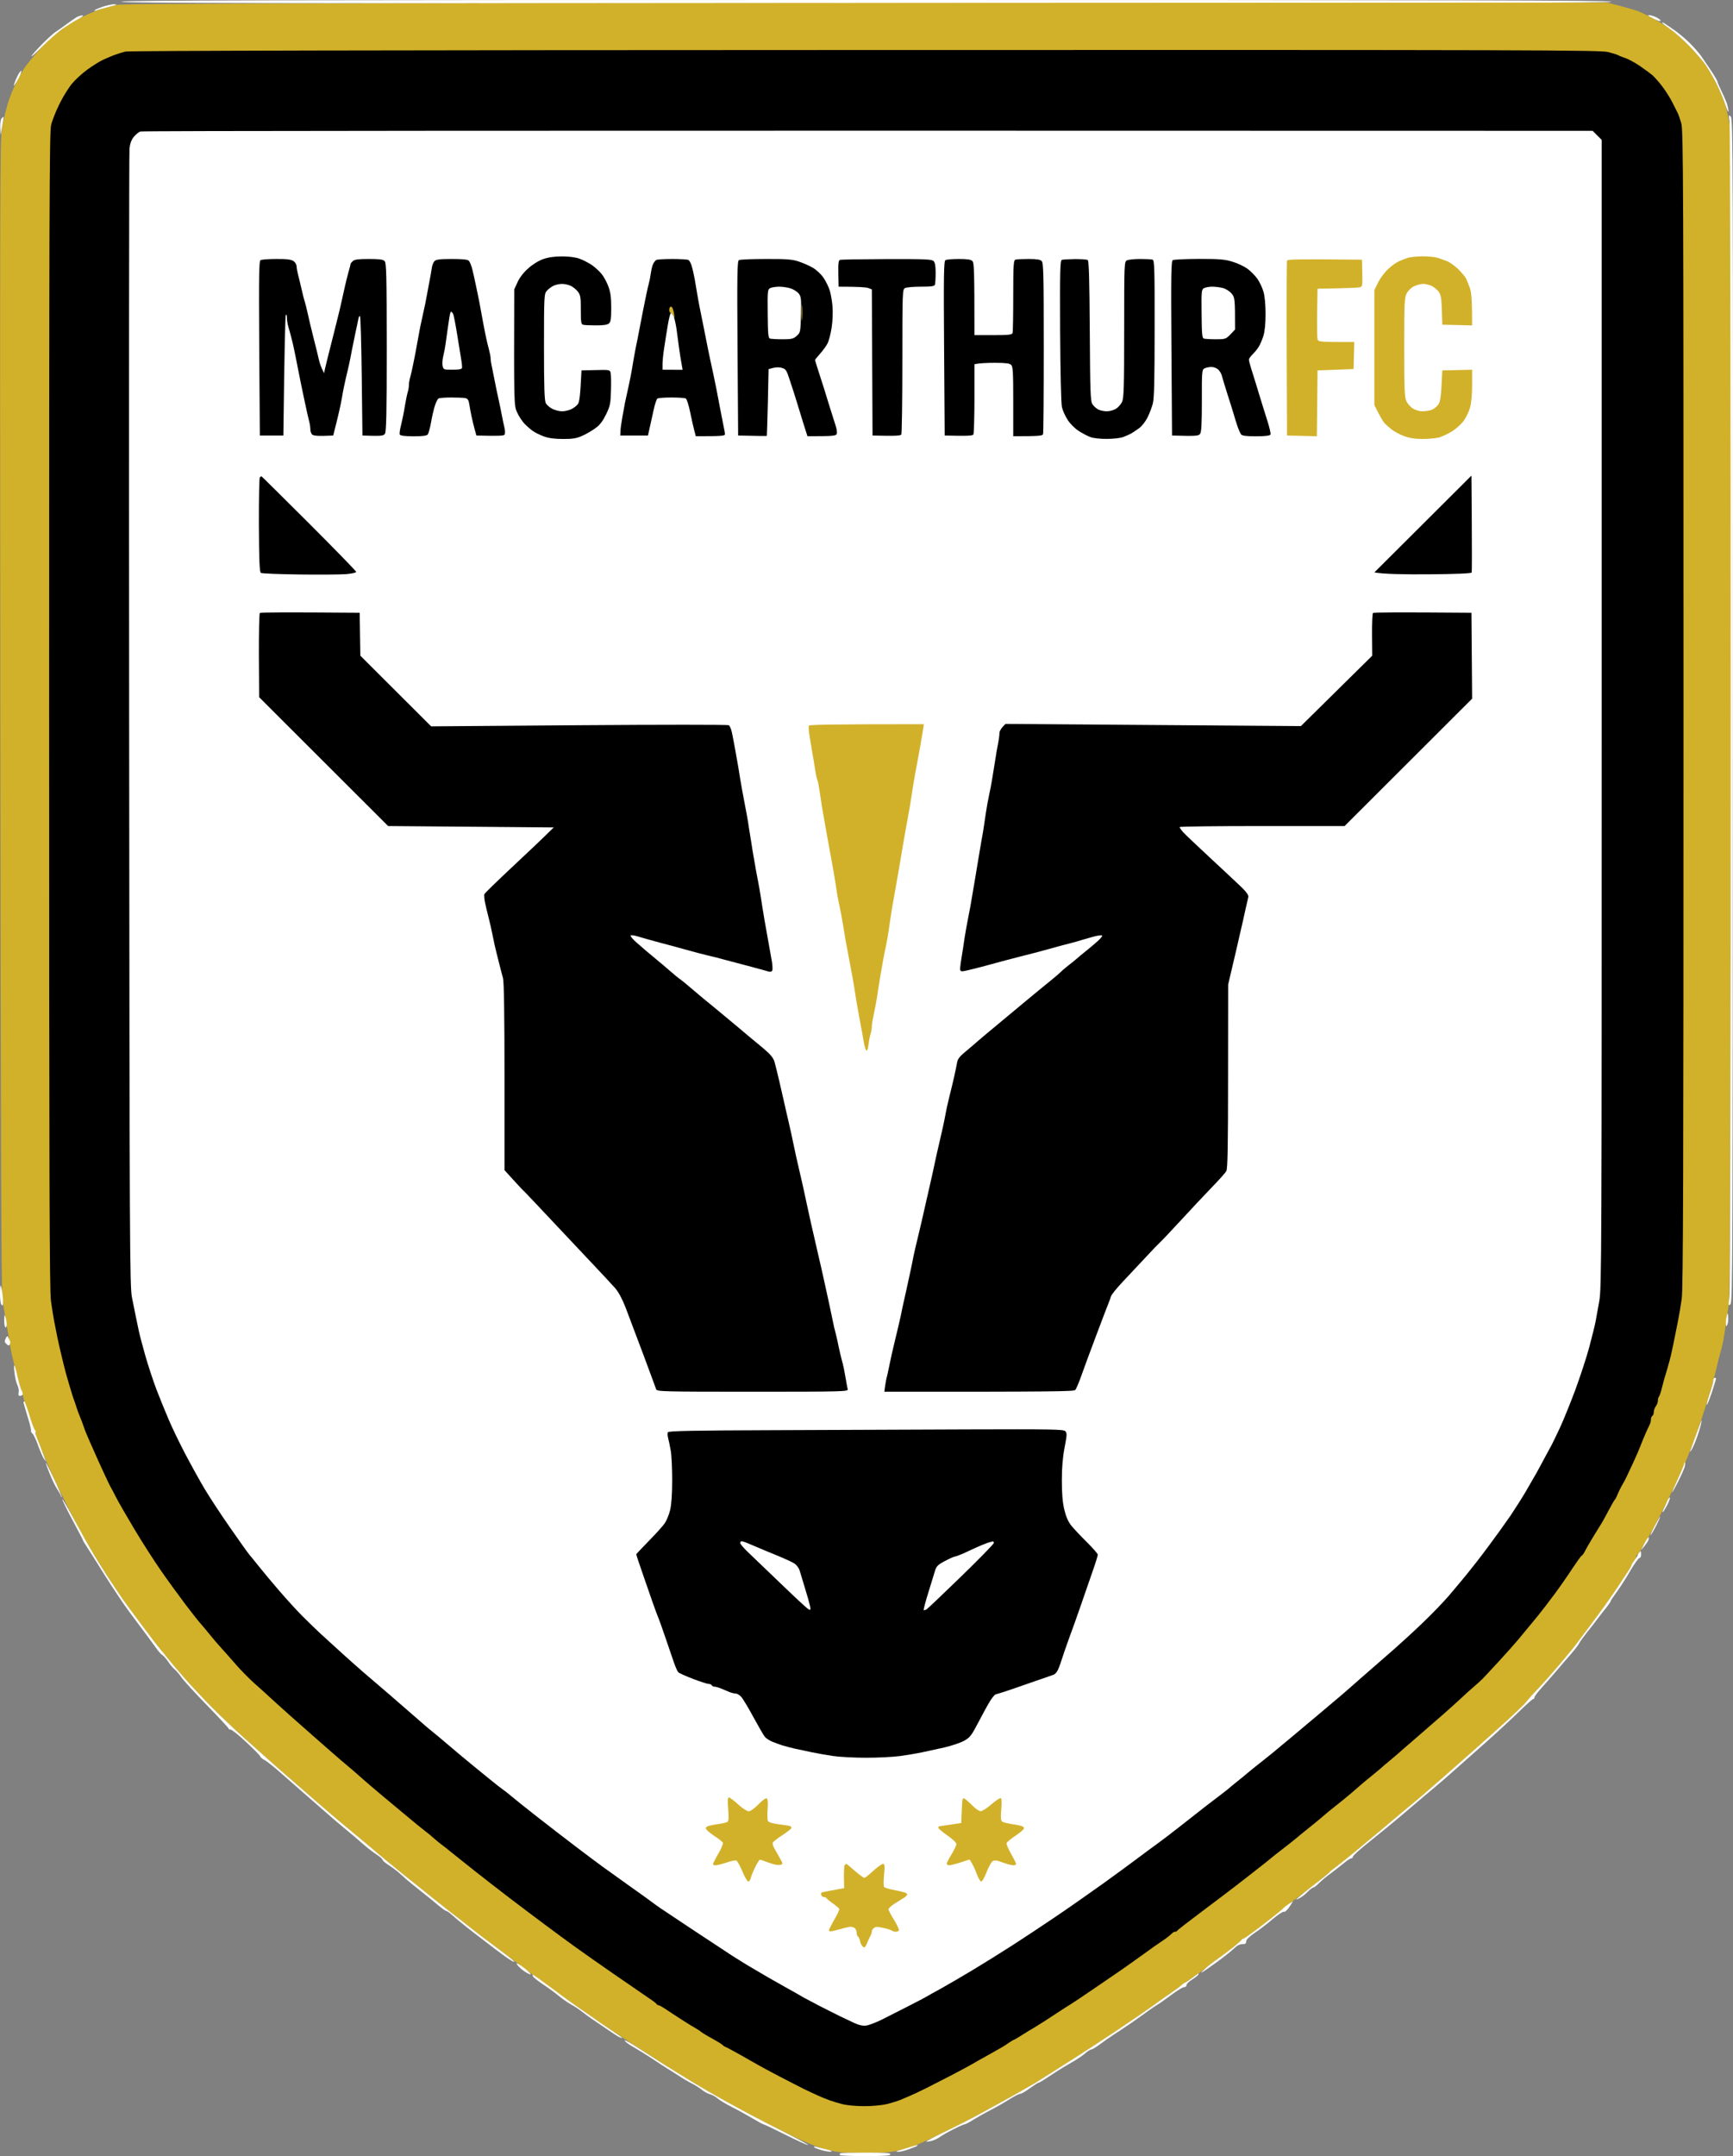
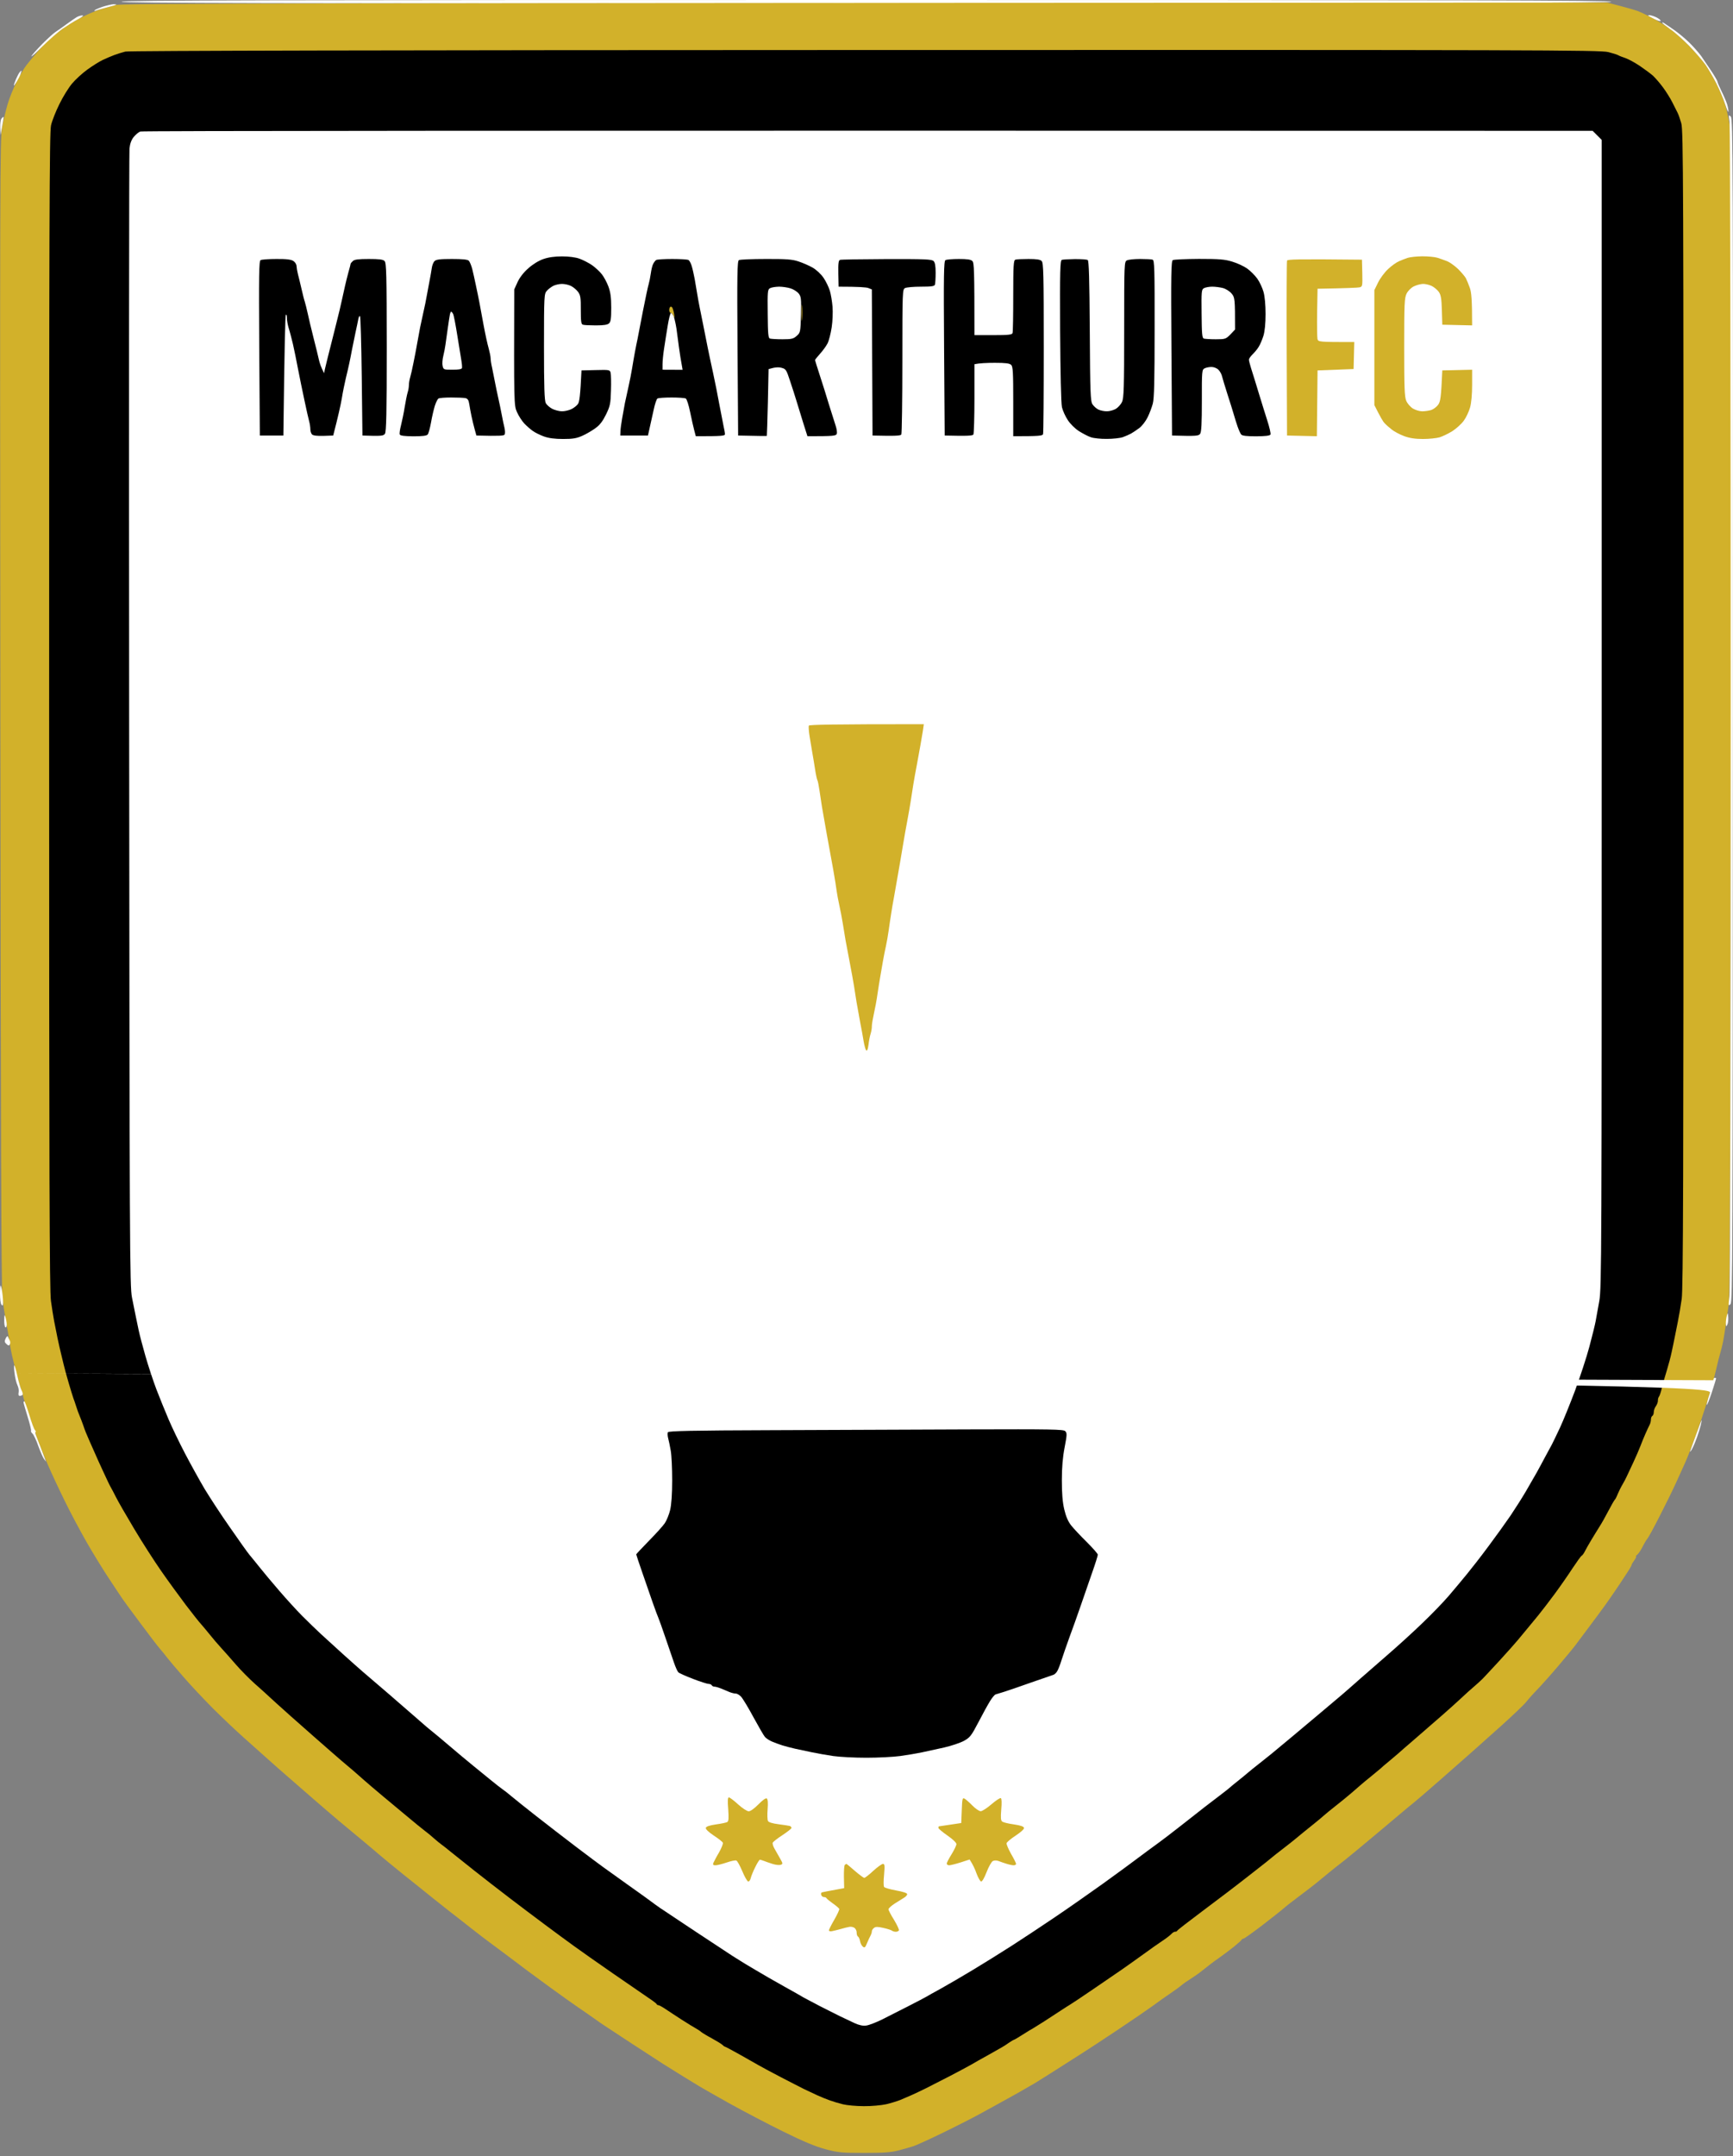
<svg xmlns="http://www.w3.org/2000/svg" viewBox="0.01 0 201.02 250">
  <rect x="0.01" y="0" width="201.02" height="250" fill="#808080" stroke="none" />
  <style>
		tspan { white-space:pre }
		.shp0 { fill: #ffffff } 
		.shp1 { fill: #d2b12a } 
		.shp2 { fill: #000000 } 
	</style>
  <g>
    <path class="shp0" d="M14.1 0.2C14.05 0.36 31.39 0.4 100.5 0.4C169.6 0.4 186.96 0.36 186.91 0.2C186.86 0.04 169.44 0 100.51 0C31.59 0 14.16 0.04 14.1 0.2Z" />
    <path class="shp1" d="M13.43 0.58C12.98 0.7 12.22 0.92 11.74 1.06C11.25 1.2 10.29 1.6 9.61 1.94C8.92 2.29 7.98 2.84 7.52 3.16C7.05 3.49 6.31 4.08 5.87 4.47C5.43 4.86 4.7 5.6 4.26 6.12C3.82 6.63 3.28 7.29 3.06 7.58C2.83 7.86 2.34 8.71 1.95 9.47C1.56 10.22 1.08 11.42 0.88 12.12C0.68 12.83 0.39 14.02 0.25 14.77C0.01 16.02 0 21.85 0.05 82.69C0.09 129.88 0.16 149.62 0.29 150.53C0.38 151.24 0.54 152.28 0.64 152.86C0.74 153.43 0.89 154.26 0.97 154.7C1.06 155.15 1.15 155.72 1.18 155.99C1.22 156.25 1.32 156.8 1.41 157.19C1.5 157.59 1.77 158.64 2 159.52C2.23 160.4 2.47 161.2 2.52 161.29C2.58 161.38 2.64 161.59 2.66 161.77C2.68 161.95 2.97 162.89 3.29 163.86C3.62 164.83 3.93 165.7 3.99 165.78C4.04 165.87 4.11 166.05 4.13 166.18C4.15 166.32 4.32 166.82 4.51 167.31C4.7 167.79 5.18 168.95 5.58 169.88C5.98 170.81 6.84 172.65 7.49 173.97C8.13 175.3 9.31 177.5 10.09 178.87C10.88 180.24 12.08 182.19 12.76 183.2C13.43 184.22 14.11 185.23 14.26 185.45C14.41 185.67 15.34 186.94 16.33 188.26C17.32 189.59 18.31 190.89 18.54 191.15C18.78 191.42 19.17 191.9 19.41 192.22C19.66 192.54 20.51 193.55 21.31 194.46C22.1 195.38 23.62 196.99 24.68 198.06C25.74 199.12 27.37 200.66 28.3 201.49C29.23 202.31 30.52 203.47 31.18 204.06C31.83 204.64 32.74 205.45 33.2 205.84C33.66 206.24 34.95 207.36 36.06 208.33C37.17 209.3 38.65 210.57 39.33 211.14C40.02 211.72 41.17 212.67 41.88 213.26C42.59 213.85 43.5 214.61 43.9 214.96C44.3 215.31 45.6 216.38 46.79 217.34C47.99 218.29 49.5 219.51 50.17 220.05C50.83 220.58 51.7 221.27 52.1 221.58C52.51 221.89 53.62 222.76 54.57 223.51C55.53 224.26 56.51 225.02 56.76 225.19C57.01 225.37 57.96 226.08 58.87 226.76C59.79 227.45 60.83 228.23 61.18 228.5C61.54 228.77 62.77 229.67 63.92 230.51C65.07 231.35 66.48 232.35 67.05 232.74C67.63 233.13 68.46 233.71 68.9 234.02C69.34 234.34 69.89 234.72 70.11 234.86C70.33 235.01 71.78 235.96 73.32 236.97C74.87 237.97 76.5 239.03 76.94 239.32C77.39 239.6 78.43 240.25 79.27 240.77C80.11 241.28 80.98 241.81 81.2 241.95C81.43 242.09 82.94 242.95 84.58 243.87C86.22 244.78 89.04 246.26 90.85 247.15C93.18 248.3 94.62 248.9 95.76 249.2C97.22 249.59 97.63 249.63 100.26 249.63C102.57 249.63 103.38 249.57 104.28 249.33C104.9 249.17 105.66 248.95 105.97 248.85C106.28 248.75 107.76 248.08 109.26 247.35C110.77 246.62 112.76 245.61 113.69 245.1C114.61 244.59 115.74 243.98 116.18 243.73C116.62 243.49 117.49 243.01 118.11 242.66C118.73 242.31 119.63 241.79 120.12 241.5C120.6 241.2 121.36 240.73 121.81 240.44C122.25 240.16 123.01 239.68 123.49 239.37C123.98 239.06 124.92 238.46 125.58 238.04C126.25 237.62 128.09 236.4 129.69 235.34C131.28 234.28 133.09 233.04 133.71 232.59C134.32 232.14 135.25 231.48 135.77 231.13C136.29 230.78 136.83 230.38 136.99 230.25C137.14 230.12 137.37 229.94 137.51 229.85C137.65 229.76 138.08 229.48 138.46 229.22C138.85 228.97 139.44 228.53 139.76 228.26C140.08 227.99 140.8 227.44 141.37 227.05C141.93 226.65 142.75 226.04 143.19 225.68C143.63 225.32 144.01 224.98 144.04 224.91C144.06 224.85 144.15 224.79 144.24 224.79C144.33 224.79 145.32 224.08 146.45 223.22C147.58 222.35 148.68 221.48 148.9 221.28C149.12 221.08 149.85 220.51 150.53 220C151.2 219.5 152.14 218.78 152.62 218.4C153.09 218.02 153.8 217.44 154.19 217.11C154.58 216.79 155.09 216.38 155.33 216.2C155.58 216.02 156.45 215.32 157.28 214.63C158.11 213.94 159.32 212.93 159.98 212.38C160.63 211.83 161.68 210.95 162.31 210.42C162.94 209.89 163.68 209.27 163.96 209.05C164.24 208.83 165.66 207.62 167.1 206.35C168.54 205.09 170.19 203.63 170.77 203.12C171.34 202.61 172.9 201.22 174.23 200.03C175.55 198.84 176.83 197.62 177.06 197.32C177.29 197.02 177.87 196.37 178.35 195.88C178.82 195.39 179.94 194.14 180.82 193.1C181.7 192.06 182.57 191.01 182.75 190.76C182.93 190.52 183.61 189.6 184.27 188.73C184.93 187.85 185.76 186.73 186.12 186.23C186.48 185.73 187.01 184.97 187.3 184.54C187.59 184.12 188.15 183.28 188.54 182.68C188.94 182.09 189.26 181.55 189.26 181.48C189.25 181.41 189.4 181.16 189.58 180.92C189.76 180.67 189.85 180.47 189.78 180.47C189.72 180.47 189.78 180.38 189.92 180.27C190.06 180.16 190.34 179.75 190.54 179.35C190.74 178.95 191 178.52 191.11 178.39C191.23 178.26 191.86 177.1 192.51 175.82C193.17 174.54 194.04 172.77 194.44 171.89C194.84 171 195.34 169.92 195.53 169.48C195.73 169.04 196.24 167.73 196.66 166.59C197.08 165.44 197.71 163.56 198.07 162.41C198.43 161.26 198.88 159.64 199.07 158.8C199.26 157.96 199.49 157.06 199.58 156.79C199.66 156.53 199.8 155.95 199.89 155.51C199.97 155.07 200.12 154.16 200.21 153.5C200.31 152.84 200.46 151.79 200.55 151.17C200.67 150.4 200.74 128.88 200.79 83.01C200.85 32.3 200.82 15.66 200.67 14.69C200.57 13.99 200.34 12.9 200.16 12.28C199.98 11.67 199.52 10.53 199.13 9.75C198.74 8.98 198.16 7.97 197.84 7.51C197.51 7.04 196.66 6.06 195.95 5.33C195.23 4.59 194.18 3.66 193.6 3.26C193.03 2.86 192.09 2.29 191.51 2C190.94 1.7 190.25 1.38 189.99 1.28C189.72 1.18 188.82 0.92 187.98 0.7L186.45 0.3C28.37 0.36 14.1 0.4 13.43 0.58Z" />
    <path class="shp0" d="M11.96 0.77C11.51 0.92 11.07 1.11 10.99 1.19C10.91 1.28 10.98 1.29 11.18 1.22C11.35 1.15 11.93 0.99 12.46 0.85C12.99 0.72 13.46 0.58 13.49 0.54C13.53 0.51 13.39 0.49 13.17 0.49C12.96 0.5 12.41 0.63 11.96 0.77ZM8.92 1.98C8.75 2.08 8.2 2.46 7.72 2.81C7.23 3.17 6.65 3.58 6.43 3.72C6.21 3.86 5.54 4.47 4.93 5.08C4.33 5.69 3.76 6.33 3.66 6.5C3.57 6.68 4.14 6.18 4.92 5.39C5.71 4.61 6.78 3.67 7.31 3.31C7.84 2.95 8.63 2.45 9.08 2.22C9.56 1.96 9.76 1.78 9.57 1.79C9.39 1.79 9.1 1.88 8.92 1.98ZM191.19 1.82C191.24 1.86 191.58 2.04 191.95 2.23C192.33 2.42 192.64 2.5 192.64 2.41C192.64 2.32 192.4 2.14 192.12 2C191.83 1.87 191.48 1.76 191.35 1.76C191.22 1.76 191.15 1.79 191.19 1.82ZM192.82 2.64C192.81 2.69 193.22 3.01 193.72 3.36C194.23 3.7 195.23 4.59 195.95 5.32C196.66 6.06 197.51 7.04 197.84 7.51C198.16 7.97 198.73 8.95 199.1 9.67C199.47 10.4 199.93 11.5 200.13 12.12C200.33 12.74 200.5 13.1 200.5 12.93C200.51 12.75 200.43 12.35 200.33 12.04C200.23 11.73 199.94 11.06 199.69 10.56C199.44 10.05 199.23 9.56 199.23 9.47C199.23 9.39 198.91 8.83 198.51 8.23C198.11 7.63 197.59 6.86 197.34 6.5C197.09 6.15 196.49 5.47 196.01 4.99C195.53 4.51 194.7 3.82 194.17 3.45C193.64 3.09 193.12 2.73 193.02 2.67C192.92 2.6 192.82 2.59 192.82 2.64Z" />
    <path class="shp2" d="M14.55 5.98C14.2 6.07 13.62 6.25 13.27 6.38C12.91 6.51 12.3 6.78 11.91 6.96C11.51 7.15 10.72 7.65 10.14 8.07C9.56 8.49 8.76 9.22 8.36 9.7C7.96 10.18 7.3 11.24 6.9 12.07C6.49 12.89 6.05 14 5.93 14.53C5.74 15.34 5.71 26.08 5.71 82.45C5.71 136.61 5.75 149.68 5.92 150.85C6.03 151.65 6.2 152.69 6.29 153.18C6.38 153.66 6.56 154.57 6.69 155.19C6.82 155.8 6.99 156.56 7.07 156.87C7.15 157.18 7.3 157.8 7.4 158.24C7.5 158.68 7.77 159.65 7.99 160.4C8.21 161.16 8.45 161.91 8.51 162.09C8.58 162.27 8.73 162.7 8.84 163.05C8.95 163.41 9.13 163.91 9.25 164.18C9.36 164.44 9.54 164.91 9.65 165.22C9.75 165.53 9.9 165.93 9.97 166.1C10.04 166.28 10.25 166.75 10.42 167.15C10.6 167.55 10.85 168.12 10.99 168.43C11.12 168.74 11.56 169.72 11.97 170.6C12.37 171.48 12.77 172.31 12.86 172.45C12.94 172.58 13.21 173.09 13.45 173.57C13.69 174.06 14.65 175.72 15.57 177.26C16.49 178.81 17.91 181.01 18.71 182.16C19.51 183.31 20.8 185.08 21.57 186.1C22.34 187.11 23.14 188.12 23.35 188.34C23.55 188.57 24.01 189.11 24.36 189.55C24.71 189.99 25.3 190.68 25.66 191.07C26.03 191.47 26.8 192.34 27.37 193C27.94 193.66 28.94 194.67 29.59 195.25C30.24 195.82 30.96 196.47 31.19 196.69C31.42 196.91 32.58 197.96 33.77 199.02C34.96 200.08 36.16 201.13 36.42 201.36C36.69 201.59 37.55 202.35 38.35 203.05C39.15 203.75 40.05 204.53 40.36 204.78C40.67 205.03 41.21 205.5 41.57 205.82C41.93 206.14 42.65 206.77 43.18 207.22C43.71 207.67 44.28 208.15 44.46 208.3C44.64 208.44 45.71 209.34 46.85 210.29C47.99 211.25 49.12 212.17 49.37 212.35C49.61 212.52 50.05 212.89 50.35 213.16C50.65 213.42 51.04 213.75 51.23 213.88C51.41 214.01 51.89 214.38 52.27 214.7C52.66 215.02 53.89 216 54.99 216.87C56.1 217.75 57.95 219.18 59.1 220.06C60.25 220.94 62.1 222.33 63.2 223.15C64.3 223.97 65.82 225.09 66.57 225.63C67.32 226.18 69.35 227.6 71.08 228.8C72.81 229.99 74.65 231.26 75.18 231.62C75.71 231.97 76.16 232.31 76.18 232.38C76.2 232.44 76.29 232.5 76.38 232.5C76.47 232.5 76.85 232.71 77.22 232.96C77.6 233.22 78.45 233.77 79.11 234.2C79.78 234.63 80.5 235.07 80.72 235.19C80.94 235.31 81.23 235.5 81.36 235.62C81.5 235.73 82.04 236.06 82.57 236.34C83.1 236.63 83.64 236.96 83.78 237.08C83.91 237.21 84.05 237.31 84.1 237.31C84.14 237.31 84.9 237.71 85.79 238.21C86.67 238.71 87.65 239.27 87.96 239.44C88.27 239.62 89.42 240.24 90.53 240.82C91.64 241.39 92.87 242.03 93.26 242.22C93.66 242.41 94.35 242.74 94.79 242.94C95.23 243.14 95.89 243.41 96.24 243.53C96.59 243.66 97.28 243.87 97.77 243.99C98.25 244.11 99.36 244.21 100.22 244.21C101.08 244.22 102.24 244.11 102.79 243.99C103.34 243.86 104.09 243.63 104.44 243.49C104.79 243.34 105.41 243.08 105.81 242.9C106.2 242.72 106.93 242.38 107.41 242.14C107.9 241.89 109.13 241.26 110.15 240.74C111.17 240.21 112.29 239.61 112.64 239.41C112.99 239.2 113.86 238.71 114.57 238.32C115.28 237.92 116 237.51 116.18 237.41C116.36 237.32 116.74 237.07 117.02 236.87C117.31 236.68 117.58 236.51 117.63 236.51C117.67 236.51 118.12 236.25 118.63 235.92C119.14 235.6 119.7 235.25 119.88 235.16C120.05 235.06 120.63 234.7 121.16 234.36C121.69 234.01 122.52 233.47 123 233.16C123.48 232.84 124.01 232.51 124.16 232.42C124.32 232.33 125.49 231.55 126.75 230.69C128.01 229.83 129.55 228.77 130.17 228.35C130.79 227.92 131.91 227.12 132.66 226.58C133.41 226.03 134.39 225.34 134.83 225.05C135.27 224.76 135.74 224.4 135.88 224.25C136.01 224.1 136.21 223.98 136.32 223.98C136.43 223.99 136.54 223.93 136.56 223.87C136.58 223.8 137.9 222.78 139.49 221.59C141.09 220.4 143.55 218.53 144.96 217.42C146.38 216.32 147.57 215.37 147.61 215.32C147.66 215.27 148.17 214.87 148.74 214.43C149.31 213.99 150.04 213.42 150.36 213.15C150.68 212.89 151.11 212.52 151.33 212.35C151.55 212.17 152.08 211.74 152.52 211.39C152.96 211.04 153.43 210.64 153.56 210.52C153.7 210.39 154.31 209.89 154.93 209.4C155.55 208.92 156.38 208.23 156.78 207.89C157.18 207.54 157.65 207.13 157.83 206.98C158 206.82 158.58 206.35 159.11 205.92C159.64 205.49 160.11 205.1 160.16 205.05C160.2 205 160.67 204.59 161.2 204.16C161.73 203.72 162.2 203.32 162.25 203.27C162.29 203.22 163.16 202.47 164.18 201.59C165.19 200.72 166.6 199.49 167.31 198.87C168.02 198.25 169 197.37 169.48 196.92C169.97 196.46 170.65 195.84 171 195.55C171.35 195.25 171.78 194.86 171.97 194.67C172.15 194.49 173.02 193.55 173.91 192.59C174.8 191.62 175.76 190.54 176.05 190.19C176.34 189.84 176.82 189.26 177.12 188.9C177.41 188.55 178.01 187.83 178.44 187.3C178.87 186.77 179.73 185.65 180.35 184.81C180.97 183.97 181.89 182.65 182.39 181.88C182.9 181.11 183.38 180.44 183.47 180.39C183.56 180.35 183.73 180.12 183.85 179.87C183.97 179.63 184.31 179.03 184.6 178.55C184.89 178.06 185.32 177.38 185.54 177.02C185.77 176.67 186.24 175.84 186.58 175.18C186.93 174.51 187.26 173.94 187.32 173.89C187.38 173.85 187.53 173.56 187.65 173.25C187.78 172.94 188.03 172.43 188.21 172.13C188.39 171.82 188.63 171.38 188.72 171.16C188.82 170.94 189.16 170.22 189.47 169.56C189.78 168.89 190.15 168.05 190.29 167.67C190.43 167.29 190.7 166.64 190.88 166.23C191.07 165.81 191.28 165.34 191.37 165.18C191.45 165.03 191.51 164.76 191.51 164.58C191.51 164.4 191.59 164.22 191.67 164.18C191.76 164.13 191.84 163.94 191.84 163.74C191.84 163.54 191.95 163.23 192.08 163.05C192.21 162.88 192.32 162.59 192.32 162.41C192.31 162.24 192.37 162.02 192.45 161.93C192.52 161.84 192.68 161.37 192.79 160.89C192.91 160.4 193.16 159.5 193.36 158.88C193.55 158.26 193.8 157.32 193.91 156.79C194.03 156.26 194.18 155.5 194.26 155.11C194.34 154.71 194.51 153.88 194.63 153.26C194.76 152.64 194.96 151.45 195.08 150.61C195.25 149.37 195.29 136.69 195.29 82.13C195.29 21.04 195.27 15.1 195.03 14.29C194.89 13.8 194.7 13.26 194.61 13.09C194.52 12.91 194.25 12.37 194 11.88C193.76 11.4 193.26 10.6 192.9 10.12C192.54 9.63 192.02 9.04 191.76 8.79C191.49 8.55 190.8 8.04 190.23 7.65C189.65 7.26 188.89 6.85 188.54 6.73C188.18 6.61 187.82 6.47 187.73 6.41C187.65 6.35 187.12 6.18 186.57 6.04C185.65 5.8 178.15 5.78 100.38 5.8C45.27 5.81 14.97 5.88 14.55 5.98Z" />
    <path class="shp0" d="M2.28 8.39C2.19 8.5 2 8.86 1.86 9.19C1.72 9.52 1.61 9.85 1.61 9.91C1.61 9.98 1.76 9.78 1.95 9.47C2.14 9.16 2.35 8.75 2.41 8.55C2.48 8.35 2.51 8.19 2.49 8.19C2.47 8.19 2.37 8.28 2.28 8.39ZM200.63 14.13C200.7 14.62 200.76 45.18 200.76 82.05C200.76 120.44 200.7 149.6 200.62 150.29C200.48 151.41 200.49 151.47 200.74 151.21C200.98 150.95 201 145.74 201.02 82.36C201.04 18.11 201.03 13.77 200.77 13.52C200.52 13.27 200.51 13.31 200.63 14.13ZM0.19 13.74C0.08 13.87 0.02 14.34 0.04 14.81L0.08 15.66C0.38 14.05 0.45 13.57 0.42 13.55C0.4 13.54 0.29 13.62 0.19 13.74ZM16.28 15.25C16.09 15.32 15.74 15.61 15.52 15.88C15.25 16.22 15.09 16.65 15.03 17.22C14.98 17.68 14.96 47.54 14.99 83.57C15.04 144.88 15.06 149.17 15.32 150.45C15.47 151.2 15.66 152.14 15.74 152.54C15.82 152.93 15.98 153.69 16.09 154.22C16.2 154.75 16.56 156.13 16.89 157.27C17.22 158.42 17.79 160.14 18.15 161.09C18.52 162.04 19.14 163.59 19.55 164.54C19.95 165.49 20.82 167.29 21.48 168.55C22.14 169.81 23.16 171.65 23.75 172.65C24.35 173.64 25.66 175.65 26.68 177.1C27.69 178.56 28.7 179.98 28.93 180.26C29.16 180.53 29.71 181.21 30.15 181.76C30.59 182.32 31.61 183.53 32.42 184.47C33.23 185.41 34.42 186.72 35.08 187.38C35.74 188.04 36.71 188.98 37.24 189.47C37.77 189.95 38.89 190.97 39.72 191.73C40.56 192.49 41.62 193.43 42.07 193.82C42.53 194.21 43.94 195.42 45.21 196.51C46.48 197.61 48.02 198.94 48.63 199.48C49.24 200.02 49.93 200.61 50.16 200.78C50.39 200.96 51.26 201.68 52.1 202.4C52.94 203.12 54.2 204.17 54.9 204.74C55.6 205.3 56.57 206.09 57.05 206.49C57.53 206.88 58.09 207.32 58.28 207.45C58.48 207.58 58.96 207.96 59.35 208.29C59.74 208.62 61.04 209.66 62.23 210.59C63.42 211.53 65.51 213.13 66.87 214.17C68.23 215.2 69.61 216.23 69.93 216.46C70.25 216.69 71.6 217.65 72.92 218.6C74.25 219.54 75.44 220.4 75.58 220.51C75.71 220.62 76.18 220.95 76.62 221.26C77.06 221.56 78.96 222.82 80.83 224.06C82.7 225.3 84.54 226.51 84.93 226.76C85.31 227 85.73 227.27 85.87 227.35C86 227.44 86.76 227.9 87.56 228.37C88.35 228.85 89.87 229.72 90.93 230.31C91.99 230.9 93.04 231.49 93.26 231.63C93.49 231.76 94.32 232.2 95.11 232.61C95.91 233.01 96.96 233.54 97.44 233.78C97.93 234.02 98.69 234.38 99.13 234.58C99.68 234.83 100.12 234.92 100.5 234.86C100.81 234.82 101.64 234.5 102.35 234.15C103.06 233.79 104.43 233.1 105.4 232.6C106.38 232.1 107.28 231.63 107.41 231.55C107.55 231.46 108.34 231.02 109.18 230.56C110.02 230.09 111.69 229.12 112.88 228.4C114.08 227.68 116.1 226.42 117.38 225.6C118.67 224.77 120.91 223.29 122.37 222.3C123.83 221.32 126.32 219.57 127.92 218.43C129.51 217.28 131.38 215.92 132.07 215.39C132.77 214.86 133.5 214.33 133.69 214.19C133.88 214.06 134.65 213.49 135.4 212.92C136.15 212.35 137.45 211.33 138.29 210.67C139.13 210 140.43 208.99 141.18 208.43C141.93 207.86 142.59 207.35 142.63 207.3C142.67 207.25 143.07 206.92 143.51 206.57C143.96 206.22 144.5 205.77 144.72 205.58C144.94 205.39 145.59 204.86 146.17 204.41C146.74 203.96 147.32 203.5 147.45 203.39C147.59 203.28 148.67 202.38 149.87 201.38C151.06 200.38 152.57 199.11 153.22 198.57C153.88 198.02 155 197.07 155.72 196.46C156.43 195.84 157.39 195.01 157.83 194.61C158.28 194.21 159.65 193.02 160.87 191.96C162.1 190.9 163.97 189.2 165.02 188.18C166.08 187.17 167.47 185.73 168.1 184.99C168.73 184.25 169.67 183.13 170.18 182.5C170.7 181.87 171.83 180.42 172.68 179.27C173.54 178.12 174.68 176.53 175.22 175.74C175.76 174.94 176.56 173.68 177 172.93C177.44 172.18 178 171.2 178.25 170.76C178.49 170.32 178.95 169.49 179.25 168.91C179.56 168.34 179.91 167.69 180.03 167.47C180.15 167.25 180.56 166.38 180.96 165.54C181.35 164.7 182.14 162.75 182.72 161.21C183.29 159.66 184.04 157.39 184.37 156.15C184.7 154.91 185.03 153.58 185.1 153.18C185.18 152.78 185.36 151.73 185.52 150.85C185.79 149.33 185.8 145.58 185.8 82.73L185.8 16.22L184.75 15.17C54.47 15.13 16.48 15.17 16.28 15.25Z" />
    <path class="shp2" d="M63.03 30.04C62.5 30.22 61.8 30.65 61.29 31.11C60.75 31.58 60.28 32.19 60.04 32.72L59.66 33.56C59.62 46.79 59.63 46.99 59.97 47.77C60.16 48.21 60.55 48.81 60.83 49.11C61.11 49.4 61.56 49.8 61.83 49.98C62.09 50.17 62.67 50.45 63.11 50.61C63.66 50.81 64.38 50.9 65.33 50.9C66.46 50.9 66.89 50.83 67.58 50.52C68.04 50.31 68.73 49.91 69.1 49.63C69.59 49.28 69.94 48.81 70.31 48.05C70.78 47.08 70.84 46.81 70.88 45.28C70.91 44.35 70.89 43.43 70.84 43.23C70.76 42.88 70.69 42.87 69.1 42.91L67.46 42.95C67.32 45.91 67.22 46.6 67.05 46.84C66.92 47.03 66.58 47.3 66.29 47.44C66 47.58 65.51 47.69 65.2 47.69C64.89 47.69 64.39 47.56 64.08 47.41C63.77 47.25 63.43 46.95 63.32 46.74C63.16 46.45 63.11 44.82 63.11 40.21C63.11 34.3 63.13 34.06 63.44 33.72C63.61 33.52 63.96 33.26 64.2 33.14C64.44 33.02 64.89 32.92 65.2 32.92C65.51 32.92 65.98 33.02 66.25 33.16C66.51 33.29 66.88 33.6 67.06 33.84C67.34 34.22 67.39 34.52 67.38 35.93C67.38 37.25 67.42 37.59 67.62 37.65C67.75 37.7 68.43 37.73 69.13 37.73C70.05 37.73 70.48 37.66 70.66 37.49C70.86 37.31 70.91 36.9 70.91 35.69C70.91 34.51 70.83 33.9 70.59 33.24C70.41 32.75 70.06 32.1 69.82 31.8C69.58 31.49 69.07 31.02 68.69 30.75C68.31 30.49 67.66 30.15 67.24 30C66.78 29.83 66 29.73 65.2 29.73C64.35 29.73 63.62 29.83 63.03 30.04Z" />
    <path class="shp1" d="M163.29 29.9C163.03 29.99 162.57 30.16 162.29 30.29C162 30.41 161.43 30.81 161.03 31.19C160.62 31.57 160.1 32.27 159.86 32.76L159.43 33.64L159.43 46.97C160.11 48.33 160.43 48.88 160.6 49.05C160.76 49.23 161.14 49.57 161.45 49.81C161.75 50.05 162.4 50.39 162.89 50.57C163.51 50.8 164.16 50.9 165.06 50.9C165.77 50.9 166.64 50.81 166.99 50.71C167.34 50.6 168.01 50.28 168.48 49.99C168.94 49.69 169.54 49.15 169.81 48.77C170.08 48.4 170.4 47.71 170.53 47.25C170.68 46.74 170.77 45.7 170.77 44.64L170.77 42.87L167.31 42.95C167.17 46.14 167.09 46.57 166.83 46.93C166.65 47.18 166.29 47.45 166.03 47.54C165.76 47.62 165.29 47.69 164.98 47.69C164.67 47.69 164.18 47.54 163.9 47.37C163.61 47.19 163.26 46.79 163.13 46.48C162.93 46.02 162.89 44.94 162.89 40.26C162.89 35.19 162.92 34.54 163.17 34.04C163.34 33.71 163.69 33.36 164.02 33.2C164.33 33.05 164.8 32.93 165.06 32.92C165.33 32.91 165.78 33.02 166.07 33.15C166.35 33.29 166.73 33.6 166.9 33.84C167.15 34.19 167.22 34.62 167.26 35.97L167.31 37.65L170.77 37.73C170.77 34.7 170.68 33.89 170.51 33.4C170.37 33 170.16 32.49 170.05 32.27C169.93 32.05 169.52 31.57 169.14 31.19C168.75 30.82 168.18 30.41 167.88 30.29C167.57 30.17 167.06 29.99 166.75 29.89C166.44 29.79 165.64 29.72 164.98 29.72C164.32 29.73 163.56 29.81 163.29 29.9Z" />
    <path class="shp2" d="M30.24 30.16C30.05 30.27 30.03 31.79 30.08 40.39L30.15 50.5L32.88 50.5C33.01 39.75 33.1 36.58 33.17 36.5C33.24 36.43 33.29 36.58 33.29 36.85C33.28 37.11 33.38 37.66 33.5 38.05C33.63 38.45 33.84 39.28 33.99 39.9C34.13 40.52 34.4 41.82 34.58 42.79C34.77 43.76 35.1 45.39 35.32 46.4C35.53 47.42 35.78 48.5 35.86 48.81C35.95 49.12 36.01 49.55 36.01 49.78C36.01 50 36.1 50.27 36.21 50.38C36.35 50.51 36.81 50.56 37.54 50.54L38.66 50.5C39.24 48.26 39.52 46.99 39.65 46.24C39.77 45.49 39.99 44.41 40.13 43.83C40.27 43.26 40.45 42.5 40.52 42.15C40.6 41.8 40.74 41.07 40.84 40.54C40.95 40.01 41.13 39.11 41.25 38.54C41.38 37.96 41.52 37.28 41.57 37.01C41.62 36.75 41.71 36.59 41.77 36.66C41.84 36.74 41.92 39.88 41.97 43.65L42.05 50.5C44.27 50.58 44.49 50.54 44.66 50.3C44.82 50.08 44.87 47.88 44.87 40.26C44.86 31.81 44.83 30.48 44.62 30.27C44.44 30.08 43.99 30.03 42.78 30.03C41.58 30.03 41.12 30.09 40.94 30.27C40.8 30.4 40.68 30.54 40.68 30.59C40.68 30.63 40.57 31.08 40.42 31.59C40.28 32.1 40.11 32.8 40.03 33.16C39.96 33.51 39.81 34.16 39.71 34.6C39.61 35.04 39.47 35.66 39.4 35.97C39.33 36.28 39.04 37.43 38.76 38.54C38.49 39.64 38.15 40.94 38.03 41.43C37.91 41.91 37.76 42.53 37.7 42.79L37.6 43.27C37.25 42.59 37.08 42.08 37 41.71C36.92 41.33 36.64 40.19 36.38 39.18C36.12 38.16 35.82 36.9 35.71 36.37C35.59 35.84 35.44 35.22 35.37 35C35.29 34.78 35.12 34.1 34.98 33.48C34.84 32.86 34.65 32.1 34.57 31.79C34.49 31.48 34.42 31.07 34.41 30.87C34.41 30.67 34.25 30.4 34.05 30.27C33.79 30.09 33.25 30.02 32.08 30.03C31.2 30.03 30.37 30.09 30.24 30.16ZM50.42 30.27C50.28 30.4 50.13 30.78 50.09 31.11C50.04 31.44 49.94 32.04 49.86 32.43C49.78 32.83 49.63 33.63 49.53 34.2C49.43 34.77 49.25 35.68 49.12 36.21C49 36.74 48.83 37.53 48.74 37.97C48.66 38.42 48.5 39.25 48.4 39.82C48.3 40.39 48.11 41.41 47.97 42.07C47.84 42.73 47.67 43.49 47.59 43.75C47.51 44.02 47.44 44.42 47.44 44.64C47.44 44.86 47.38 45.26 47.29 45.52C47.21 45.79 47.06 46.54 46.95 47.21C46.85 47.87 46.65 48.81 46.53 49.29C46.4 49.78 46.33 50.27 46.38 50.38C46.44 50.52 46.93 50.58 47.96 50.59C48.99 50.59 49.5 50.53 49.62 50.38C49.72 50.27 49.89 49.63 50.01 48.97C50.12 48.31 50.33 47.44 50.45 47.05C50.58 46.65 50.77 46.27 50.87 46.21C50.97 46.14 51.63 46.09 52.34 46.09C53.05 46.09 53.79 46.12 53.99 46.16C54.26 46.22 54.37 46.39 54.44 46.84C54.49 47.18 54.61 47.81 54.7 48.25C54.79 48.69 54.96 49.38 55.07 49.78L55.27 50.5C58.01 50.57 58.48 50.53 58.55 50.38C58.61 50.27 58.6 49.92 58.53 49.61C58.45 49.31 58.31 48.62 58.21 48.09C58.11 47.56 57.93 46.69 57.81 46.16C57.69 45.63 57.51 44.77 57.41 44.24C57.31 43.71 57.16 42.97 57.08 42.59C56.99 42.21 56.92 41.74 56.92 41.55C56.92 41.35 56.81 40.82 56.69 40.38C56.56 39.94 56.3 38.75 56.11 37.73C55.93 36.72 55.71 35.53 55.62 35.08C55.54 34.64 55.35 33.74 55.21 33.08C55.07 32.41 54.88 31.55 54.78 31.16C54.67 30.76 54.5 30.35 54.39 30.23C54.25 30.09 53.66 30.03 52.43 30.03C51.09 30.03 50.62 30.08 50.42 30.27ZM76.12 30.15C76.03 30.21 75.87 30.41 75.78 30.59C75.68 30.76 75.56 31.27 75.5 31.71C75.44 32.15 75.32 32.73 75.24 33C75.16 33.26 74.87 34.63 74.59 36.05C74.32 37.46 74.04 38.9 73.97 39.26C73.89 39.61 73.75 40.33 73.65 40.86C73.55 41.39 73.41 42.22 73.33 42.71C73.25 43.2 73.07 44.14 72.92 44.8C72.77 45.46 72.58 46.33 72.5 46.72C72.42 47.12 72.28 47.92 72.18 48.49C72.08 49.06 71.98 49.75 71.98 50.02L71.96 50.5L75.17 50.5C75.48 49.13 75.69 48.19 75.83 47.53C75.97 46.86 76.17 46.27 76.27 46.21C76.38 46.14 77.11 46.09 77.91 46.09C78.7 46.09 79.45 46.14 79.56 46.21C79.67 46.27 79.9 46.97 80.06 47.77C80.22 48.56 80.44 49.52 80.54 49.9L80.72 50.58C83.8 50.58 84.1 50.54 84.1 50.34C84.1 50.2 84.03 49.79 83.94 49.41C83.86 49.04 83.64 47.9 83.45 46.89C83.27 45.87 82.94 44.24 82.73 43.27C82.52 42.3 82.23 40.96 82.1 40.3C81.97 39.64 81.74 38.48 81.59 37.73C81.44 36.98 81.25 36.04 81.17 35.65C81.09 35.25 80.96 34.56 80.89 34.12C80.81 33.68 80.68 32.88 80.59 32.35C80.49 31.82 80.34 31.14 80.24 30.83C80.15 30.52 79.98 30.21 79.87 30.15C79.77 30.08 78.92 30.03 77.99 30.03C77.06 30.03 76.22 30.08 76.12 30.15ZM85.72 30.16C85.53 30.27 85.5 31.79 85.56 40.39L85.63 50.5C88.18 50.56 88.94 50.56 88.96 50.54C88.97 50.52 89.03 48.77 89.08 46.65L89.16 42.8C89.94 42.56 90.34 42.56 90.67 42.65C91.17 42.78 91.23 42.88 91.65 44.16C91.9 44.91 92.25 45.99 92.42 46.56C92.59 47.14 92.94 48.28 93.2 49.1L93.67 50.58C96.74 50.58 96.98 50.54 97.07 50.3C97.13 50.14 97.06 49.69 96.92 49.29C96.79 48.9 96.45 47.81 96.16 46.89C95.88 45.96 95.41 44.44 95.1 43.51C94.8 42.59 94.55 41.79 94.55 41.75C94.55 41.7 94.81 41.38 95.13 41.02C95.45 40.67 95.84 40.13 96 39.82C96.16 39.51 96.37 38.68 96.48 37.97C96.59 37.26 96.63 36.19 96.58 35.57C96.53 34.95 96.39 34.12 96.27 33.72C96.15 33.32 95.83 32.65 95.55 32.23C95.24 31.78 94.72 31.29 94.27 31.03C93.85 30.79 93.11 30.47 92.62 30.31C91.9 30.07 91.19 30.02 88.84 30.03C87.25 30.03 85.85 30.09 85.72 30.16ZM97.45 30.13C97.27 30.2 97.23 30.53 97.25 31.73L97.28 33.24C99.65 33.24 100.52 33.31 100.74 33.4L101.14 33.56L101.22 50.5C103.99 50.57 104.47 50.52 104.56 50.38C104.62 50.27 104.68 46.44 104.68 41.87C104.68 33.72 104.69 33.55 105 33.4C105.18 33.31 106.01 33.24 106.85 33.24C108.07 33.24 108.4 33.19 108.46 33C108.5 32.86 108.54 32.25 108.54 31.63C108.54 30.85 108.47 30.43 108.3 30.27C108.09 30.06 107.28 30.03 102.87 30.04C100.02 30.05 97.58 30.09 97.45 30.13ZM109.68 30.16C109.49 30.27 109.46 31.79 109.52 40.39L109.59 50.5C112.35 50.57 112.83 50.52 112.92 50.38C112.98 50.27 113.04 48.39 113.04 46.2L113.04 42.23C113.6 42.11 114.51 42.07 115.41 42.07C116.67 42.07 117.12 42.13 117.3 42.31C117.51 42.51 117.54 43.21 117.54 46.56L117.54 50.58C120.59 50.58 120.94 50.53 121 50.34C121.05 50.2 121.08 45.69 121.08 40.3C121.08 31.81 121.05 30.48 120.84 30.27C120.67 30.09 120.24 30.03 119.31 30.03C118.61 30.03 117.92 30.06 117.79 30.11C117.58 30.17 117.54 30.78 117.54 34.28C117.54 36.53 117.51 38.48 117.46 38.62C117.4 38.81 117 38.86 115.21 38.86L113.04 38.86C113.04 31.19 113 30.47 112.8 30.27C112.63 30.09 112.2 30.03 111.23 30.03C110.5 30.03 109.8 30.09 109.68 30.16ZM123.18 30.13C122.98 30.2 122.95 31.36 122.98 38.35C123.01 43.24 123.09 46.77 123.19 47.21C123.28 47.6 123.58 48.28 123.87 48.71C124.16 49.16 124.72 49.71 125.18 50C125.63 50.28 126.24 50.6 126.55 50.7C126.86 50.81 127.69 50.9 128.4 50.89C129.11 50.89 129.94 50.8 130.25 50.69C130.56 50.58 130.99 50.39 131.21 50.27C131.43 50.15 131.87 49.85 132.18 49.62C132.49 49.38 132.91 48.83 133.12 48.4C133.34 47.96 133.61 47.25 133.73 46.8C133.89 46.18 133.94 44.22 133.94 38.09C133.95 31.21 133.92 30.18 133.71 30.11C133.57 30.06 132.92 30.03 132.26 30.03C131.59 30.03 130.91 30.1 130.73 30.19C130.42 30.34 130.41 30.51 130.41 38.21C130.41 44.96 130.37 46.16 130.16 46.6C130.03 46.89 129.7 47.25 129.44 47.41C129.18 47.56 128.71 47.69 128.4 47.69C128.09 47.69 127.65 47.6 127.42 47.49C127.19 47.38 126.89 47.11 126.74 46.89C126.5 46.53 126.46 45.63 126.42 38.38C126.38 32.31 126.32 30.24 126.18 30.15C126.07 30.08 125.41 30.04 124.7 30.04C123.99 30.05 123.31 30.09 123.18 30.13ZM136.05 30.16C135.86 30.27 135.83 31.79 135.89 40.39L135.96 50.5C138.8 50.58 139.04 50.55 139.22 50.3C139.37 50.09 139.42 49.07 139.42 46.44C139.41 43.03 139.43 42.86 139.74 42.71C139.91 42.62 140.27 42.55 140.54 42.55C140.81 42.55 141.16 42.69 141.34 42.87C141.52 43.05 141.71 43.39 141.76 43.63C141.82 43.88 142.1 44.8 142.38 45.68C142.67 46.56 142.99 47.61 143.11 48.01C143.22 48.41 143.43 49.06 143.56 49.45C143.7 49.85 143.89 50.27 143.98 50.38C144.1 50.53 144.63 50.59 145.72 50.59C146.82 50.58 147.32 50.52 147.38 50.38C147.43 50.27 147.26 49.53 147 48.73C146.75 47.94 146.34 46.64 146.1 45.84C145.86 45.05 145.59 44.18 145.51 43.91C145.43 43.65 145.26 43.09 145.12 42.67C144.99 42.25 144.88 41.82 144.88 41.71C144.87 41.6 145.06 41.33 145.29 41.1C145.52 40.88 145.85 40.49 146.01 40.22C146.18 39.96 146.42 39.38 146.56 38.94C146.72 38.43 146.81 37.5 146.81 36.41C146.81 35.37 146.72 34.34 146.57 33.84C146.44 33.38 146.12 32.69 145.85 32.31C145.58 31.94 145.06 31.41 144.68 31.14C144.3 30.87 143.53 30.51 142.95 30.34C142.08 30.07 141.44 30.02 139.09 30.02C137.54 30.03 136.18 30.09 136.05 30.16Z" />
    <path class="shp1" d="M149.3 30.22C149.26 30.34 149.24 34.94 149.26 40.46L149.3 50.5L152.76 50.58L152.84 42.95L157.02 42.79L157.1 39.66C152.98 39.66 152.92 39.65 152.83 39.3C152.79 39.1 152.77 37.71 152.79 36.21L152.84 33.48C156.33 33.42 157.51 33.36 157.7 33.32C158.05 33.24 158.06 33.18 158.03 31.67L157.99 30.11C150.33 30.03 149.36 30.07 149.3 30.22Z" />
    <path class="shp0" d="M89.34 33.41C89.05 33.56 89.03 33.76 89.06 36.38C89.08 38.71 89.12 39.19 89.32 39.26C89.46 39.3 90.11 39.34 90.77 39.34C91.82 39.34 92.04 39.29 92.42 38.95C92.85 38.57 92.86 38.52 92.92 36.5C92.96 34.66 92.94 34.4 92.66 34.04C92.49 33.82 92.06 33.55 91.72 33.44C91.38 33.33 90.77 33.24 90.37 33.24C89.97 33.25 89.51 33.32 89.34 33.41ZM139.67 33.41C139.38 33.56 139.36 33.76 139.39 36.38C139.41 38.71 139.45 39.19 139.65 39.26C139.79 39.3 140.41 39.34 141.04 39.34C142.13 39.34 142.2 39.31 142.73 38.78L143.27 38.21C143.27 34.63 143.25 34.49 142.87 34.04C142.65 33.77 142.2 33.49 141.87 33.4C141.53 33.31 140.97 33.24 140.62 33.24C140.27 33.24 139.84 33.32 139.67 33.41Z" />
    <path class="shp1" d="M93 36.29C93 37.13 93.03 37.45 93.06 37.01C93.09 36.57 93.09 35.88 93.06 35.48C93.03 35.09 93 35.45 93 36.29ZM77.75 35.59C77.68 35.65 77.62 35.83 77.64 35.99C77.65 36.16 77.74 36.29 77.83 36.29C77.92 36.29 78.06 36.45 78.15 36.65C78.28 36.95 78.29 36.91 78.21 36.45C78.16 36.14 78.06 35.79 78 35.68C77.94 35.57 77.83 35.53 77.75 35.59Z" />
    <path class="shp0" d="M52.19 36.49C52.15 36.69 52.04 37.43 51.94 38.13C51.84 38.84 51.72 39.67 51.68 39.98C51.64 40.29 51.53 40.87 51.43 41.27C51.33 41.66 51.29 42.19 51.35 42.43C51.45 42.86 51.49 42.87 52.5 42.87C53.2 42.87 53.56 42.81 53.6 42.67C53.62 42.56 53.59 42.14 53.52 41.75C53.45 41.35 53.24 40.05 53.05 38.86C52.86 37.66 52.65 36.56 52.57 36.41C52.49 36.25 52.39 36.13 52.34 36.13C52.3 36.13 52.23 36.29 52.19 36.49ZM77.46 37.77C77.32 38.59 77.14 39.78 77.04 40.42C76.94 41.06 76.86 41.88 76.86 42.23L76.86 42.87L79.19 42.88C78.99 41.81 78.86 40.96 78.77 40.3C78.68 39.64 78.55 38.66 78.48 38.13C78.4 37.6 78.26 36.97 78.17 36.73C78.07 36.49 77.92 36.29 77.84 36.29C77.76 36.29 77.59 36.96 77.46 37.77Z" />
-     <path class="shp2" d="M30.15 55.34C30.08 55.4 30.03 57.89 30.04 60.88C30.06 65.03 30.12 66.34 30.27 66.43C30.38 66.5 32.39 66.58 34.73 66.61C37.08 66.64 39.52 66.62 40.16 66.57C40.8 66.52 41.33 66.4 41.33 66.31C41.33 66.23 38.87 63.7 35.86 60.69C32.85 57.69 30.37 55.23 30.34 55.23C30.31 55.23 30.22 55.28 30.15 55.34ZM165.06 60.76L159.43 66.37C160.43 66.57 162.95 66.61 165.68 66.59C168.81 66.57 170.67 66.49 170.71 66.39C170.75 66.31 170.75 63.74 170.73 60.69L170.69 55.15M30.15 71.07C30.08 71.13 30.03 73.36 30.04 76.01L30.07 80.84L45.03 95.78L64.24 95.94C62.86 97.31 61.06 99 59.36 100.59C57.66 102.18 56.24 103.57 56.19 103.68C56.15 103.8 56.19 104.23 56.27 104.65C56.36 105.07 56.54 105.84 56.68 106.37C56.82 106.9 57.04 107.88 57.17 108.54C57.3 109.2 57.47 110 57.56 110.31C57.64 110.62 57.81 111.3 57.94 111.83C58.08 112.36 58.26 113.09 58.36 113.44C58.47 113.86 58.53 117.8 58.53 124.88L58.53 135.68C59.94 137.23 60.42 137.76 60.52 137.85C60.62 137.93 61.35 138.69 62.15 139.54C62.95 140.38 64.1 141.61 64.72 142.27C65.34 142.93 66.94 144.63 68.27 146.04C69.61 147.45 70.98 148.93 71.34 149.33C71.75 149.8 72.17 150.57 72.56 151.57C72.88 152.41 73.79 154.83 74.59 156.95C75.38 159.07 76.07 160.93 76.12 161.09C76.21 161.35 76.89 161.37 87.31 161.37C97.8 161.37 98.41 161.35 98.34 161.09C98.3 160.93 98.18 160.3 98.08 159.68C97.98 159.06 97.81 158.23 97.69 157.84C97.58 157.44 97.4 156.68 97.29 156.15C97.19 155.62 97.02 154.9 96.93 154.54C96.83 154.19 96.69 153.61 96.63 153.26C96.56 152.91 96.36 151.97 96.19 151.17C96.01 150.38 95.75 149.19 95.61 148.52C95.47 147.86 95.14 146.42 94.88 145.31C94.62 144.21 94.26 142.62 94.07 141.78C93.88 140.94 93.66 139.89 93.56 139.45C93.47 139.01 93.33 138.36 93.25 138.01C93.18 137.65 92.93 136.6 92.72 135.68C92.5 134.75 92.2 133.41 92.06 132.71C91.92 132 91.66 130.81 91.48 130.06C91.3 129.31 91.1 128.4 91.02 128.05C90.94 127.7 90.68 126.58 90.45 125.56C90.22 124.55 89.94 123.43 89.84 123.09C89.69 122.62 89.35 122.22 88.44 121.46C87.78 120.91 87.02 120.28 86.75 120.06C86.49 119.83 85.37 118.9 84.28 117.99C83.18 117.08 81.99 116.09 81.62 115.8C81.26 115.5 80.57 114.92 80.09 114.51C79.62 114.1 79.07 113.66 78.89 113.53C78.7 113.41 78.22 113.01 77.81 112.65C77.4 112.29 76.54 111.56 75.89 111.03C75.24 110.5 74.33 109.72 73.86 109.3C73.39 108.89 73.08 108.51 73.16 108.46C73.25 108.42 73.56 108.45 73.85 108.54C74.13 108.62 74.73 108.8 75.17 108.92C75.62 109.04 76.3 109.23 76.7 109.34C77.1 109.44 77.68 109.6 77.99 109.68C78.3 109.76 79.17 110 79.92 110.21C80.67 110.42 81.61 110.67 82.01 110.76C82.41 110.86 82.91 110.98 83.13 111.03C83.35 111.09 83.75 111.19 84.02 111.27C84.28 111.34 85.48 111.66 86.67 111.97C87.87 112.29 88.99 112.59 89.16 112.65C89.36 112.71 89.53 112.66 89.59 112.53C89.64 112.41 89.62 111.95 89.55 111.51C89.47 111.07 89.23 109.73 89.02 108.54C88.8 107.35 88.54 105.83 88.44 105.17C88.34 104.51 88.2 103.6 88.12 103.16C88.04 102.72 87.87 101.78 87.73 101.08C87.6 100.37 87.41 99.29 87.31 98.67C87.22 98.05 87.07 97.15 86.99 96.66C86.91 96.17 86.81 95.56 86.78 95.3C86.74 95.03 86.56 94.06 86.38 93.13C86.2 92.2 85.97 90.94 85.87 90.32C85.78 89.7 85.56 88.4 85.38 87.43C85.21 86.46 85 85.34 84.91 84.94C84.83 84.54 84.66 84.16 84.55 84.09C84.43 84.02 76.62 84.02 67.18 84.09L50.02 84.22L41.81 76.03L41.73 71.05C32.86 70.98 30.23 71.01 30.15 71.07ZM159.27 71.07C159.2 71.13 159.15 72.27 159.16 73.61L159.18 76.03L150.91 84.19L116.64 83.94C116.09 84.47 115.94 84.8 115.94 85.02C115.94 85.24 115.87 85.76 115.79 86.18C115.7 86.6 115.55 87.45 115.46 88.07C115.36 88.69 115.2 89.66 115.11 90.24C115.02 90.81 114.85 91.71 114.73 92.24C114.61 92.77 114.43 93.79 114.33 94.49C114.23 95.2 114.11 95.99 114.07 96.26C114.02 96.52 113.92 97.14 113.83 97.62C113.74 98.11 113.61 98.9 113.53 99.39C113.45 99.88 113.24 101.18 113.05 102.28C112.87 103.38 112.65 104.65 112.57 105.09C112.48 105.53 112.33 106.33 112.23 106.86C112.12 107.39 111.97 108.29 111.88 108.86C111.8 109.44 111.66 110.34 111.57 110.87C111.48 111.4 111.4 112.01 111.38 112.24C111.36 112.54 111.43 112.63 111.68 112.62C111.85 112.61 112.83 112.38 113.85 112.11C114.86 111.83 116.13 111.49 116.66 111.35C117.19 111.21 118.06 110.98 118.59 110.85C119.12 110.72 119.84 110.54 120.2 110.44C120.55 110.35 121.17 110.18 121.56 110.07C121.96 109.96 122.61 109.78 123.01 109.67C123.41 109.57 124.03 109.4 124.38 109.31C124.73 109.22 125.24 109.08 125.5 108.99C125.77 108.91 126.37 108.74 126.83 108.61C127.3 108.48 127.75 108.42 127.84 108.46C127.92 108.51 127.69 108.82 127.31 109.15C126.94 109.48 126.27 110.04 125.83 110.39C125.4 110.74 124.96 111.1 124.87 111.19C124.78 111.28 124.37 111.61 123.98 111.91C123.58 112.22 123.18 112.56 123.09 112.67C123 112.77 122.45 113.24 121.87 113.71C121.29 114.18 119.81 115.39 118.59 116.41C117.36 117.43 116 118.57 115.55 118.94C115.1 119.32 114.62 119.72 114.49 119.82C114.36 119.92 113.92 120.3 113.51 120.65C113.1 121.01 112.4 121.61 111.94 121.99C111.34 122.48 111.09 122.81 111.03 123.19C110.98 123.48 110.83 124.22 110.69 124.84C110.55 125.46 110.29 126.54 110.11 127.25C109.93 127.95 109.72 128.93 109.64 129.42C109.56 129.9 109.28 131.17 109.03 132.23C108.78 133.29 108.53 134.41 108.47 134.71C108.41 135.02 108.26 135.71 108.14 136.24C108.02 136.77 107.69 138.21 107.41 139.45C107.14 140.69 106.72 142.46 106.5 143.38C106.27 144.31 106.03 145.36 105.96 145.71C105.9 146.07 105.75 146.75 105.65 147.24C105.54 147.72 105.39 148.41 105.32 148.76C105.25 149.12 105.07 149.91 104.93 150.53C104.79 151.15 104.59 152.05 104.5 152.54C104.4 153.02 104.11 154.25 103.86 155.27C103.61 156.28 103.3 157.65 103.17 158.32C103.04 158.98 102.9 159.63 102.85 159.76C102.81 159.89 102.74 160.31 102.68 160.69L102.59 161.37C122.35 161.38 124.58 161.34 124.73 161.17C124.84 161.06 125.14 160.35 125.41 159.6C125.67 158.85 126.47 156.68 127.19 154.78C127.9 152.89 128.55 151.19 128.63 151.01C128.71 150.83 128.82 150.53 128.87 150.33C128.92 150.13 129.56 149.34 130.29 148.57C131.02 147.8 132.19 146.55 132.89 145.8C133.59 145.04 134.35 144.25 134.59 144.03C134.83 143.81 135.92 142.65 137.02 141.46C138.11 140.27 139.7 138.58 140.54 137.71C141.38 136.85 142.15 135.98 142.26 135.79C142.41 135.52 142.46 132.84 142.46 124.8L142.47 114.16C143.1 111.49 143.34 110.42 143.43 110.07C143.51 109.71 143.72 108.81 143.89 108.06C144.07 107.31 144.33 106.15 144.47 105.49C144.62 104.83 144.77 104.16 144.81 104.01C144.86 103.82 144.61 103.46 144.11 102.96C143.68 102.54 142.04 101.01 140.47 99.55C138.89 98.09 137.43 96.7 137.22 96.46C137.01 96.22 136.84 95.96 136.84 95.9C136.84 95.83 141.15 95.78 146.41 95.78L155.98 95.78L170.77 81.01L170.69 71.05C161.95 70.98 159.35 71.01 159.27 71.07Z" />
    <path class="shp1" d="M93.83 84.14C93.79 84.22 93.82 84.78 93.92 85.38C94.02 85.98 94.15 86.79 94.22 87.19C94.29 87.58 94.44 88.45 94.54 89.11C94.64 89.78 94.77 90.39 94.83 90.48C94.88 90.57 94.99 91.11 95.07 91.68C95.15 92.26 95.28 93.09 95.35 93.53C95.42 93.97 95.67 95.38 95.9 96.66C96.14 97.94 96.48 99.82 96.66 100.83C96.84 101.85 97.02 102.97 97.06 103.32C97.11 103.68 97.24 104.4 97.36 104.93C97.48 105.46 97.66 106.4 97.76 107.02C97.86 107.63 98.01 108.54 98.09 109.02C98.18 109.51 98.4 110.7 98.59 111.67C98.78 112.64 98.99 113.84 99.07 114.32C99.14 114.81 99.27 115.64 99.36 116.17C99.45 116.7 99.64 117.75 99.78 118.5C99.93 119.25 100.11 120.26 100.19 120.75C100.27 121.23 100.4 121.7 100.49 121.79C100.59 121.89 100.68 121.67 100.75 121.15C100.8 120.7 100.91 120.13 101 119.86C101.08 119.6 101.15 119.2 101.14 118.98C101.14 118.76 101.25 118.11 101.38 117.53C101.51 116.96 101.7 115.95 101.79 115.29C101.89 114.62 102.03 113.72 102.11 113.28C102.19 112.84 102.33 112.01 102.43 111.43C102.53 110.86 102.69 110.06 102.78 109.67C102.87 109.27 103.01 108.47 103.09 107.9C103.17 107.33 103.3 106.42 103.39 105.89C103.47 105.36 103.6 104.57 103.69 104.13C103.77 103.68 103.99 102.46 104.17 101.4C104.36 100.34 104.62 98.78 104.76 97.94C104.9 97.11 105.12 95.84 105.26 95.13C105.39 94.43 105.57 93.42 105.65 92.89C105.73 92.36 105.86 91.49 105.95 90.96C106.04 90.43 106.22 89.38 106.37 88.63C106.51 87.88 106.69 86.87 106.78 86.38C106.87 85.9 106.99 85.16 107.06 84.74L107.17 83.97C96.3 83.97 93.89 84.03 93.83 84.14Z" />
-     <path class="shp0" d="M0.01 149.93C0.01 150.66 0.07 151.17 0.2 151.3C0.36 151.47 0.39 151.34 0.35 150.62C0.32 150.13 0.23 149.51 0.16 149.25C0.06 148.87 0.03 149.02 0.01 149.93ZM200.32 152.54C200.25 152.76 200.2 153.16 200.2 153.42C200.21 153.82 200.23 153.85 200.36 153.62C200.45 153.47 200.5 153.07 200.48 152.74C200.44 152.2 200.42 152.18 200.32 152.54ZM0.5 153.06C0.49 153.48 0.55 153.86 0.64 153.9C0.73 153.95 0.8 153.79 0.79 153.54C0.78 153.3 0.71 152.92 0.64 152.7C0.54 152.37 0.51 152.44 0.5 153.06ZM0.67 155.19C0.51 155.52 0.53 155.63 0.76 155.84C0.99 156.05 1.07 156.05 1.15 155.88C1.22 155.76 1.21 155.56 1.14 155.43C1.07 155.29 0.97 155.1 0.93 154.99C0.89 154.87 0.78 154.96 0.67 155.19ZM1.7 159.24C1.76 159.75 1.91 160.36 2.03 160.61C2.15 160.85 2.22 161.23 2.17 161.45C2.12 161.72 2.16 161.85 2.3 161.85C2.42 161.85 2.57 161.8 2.62 161.73C2.68 161.66 2.63 161.43 2.51 161.21C2.4 160.99 2.18 160.25 2.03 159.56C1.89 158.88 1.72 158.32 1.67 158.32C1.62 158.32 1.63 158.73 1.7 159.24ZM198.75 160.04C198.75 160.2 198.57 160.87 198.35 161.53C198.12 162.19 197.96 162.81 197.99 162.89C198.02 162.98 198.27 162.35 198.56 161.49C198.84 160.63 199.07 159.89 199.07 159.84C199.07 159.8 199 159.76 198.91 159.76C198.82 159.76 198.75 159.89 198.75 160.04ZM2.74 162.61C2.74 162.68 2.95 163.42 3.21 164.26C3.47 165.1 3.65 165.84 3.61 165.9C3.57 165.97 3.65 166.11 3.78 166.23C3.91 166.34 4.21 166.97 4.44 167.63C4.68 168.29 4.98 168.98 5.11 169.16L5.35 169.48C5.16 168.98 4.94 168.4 4.74 167.87C4.54 167.34 4.3 166.71 4.2 166.47C4.1 166.22 4.07 166.03 4.14 166.03C4.21 166.04 4.17 165.95 4.07 165.83C3.96 165.72 3.66 164.92 3.41 164.06C3.15 163.2 2.89 162.49 2.84 162.49C2.78 162.49 2.73 162.55 2.74 162.61ZM196.76 166.32C196.41 167.26 196.1 168.14 196.06 168.27C196.03 168.4 196.12 168.3 196.27 168.03C196.42 167.77 196.68 167.15 196.85 166.67C197.02 166.18 197.22 165.54 197.29 165.25C197.36 164.95 197.41 164.69 197.4 164.65C197.39 164.62 197.1 165.37 196.76 166.32Z" />
+     <path class="shp0" d="M0.01 149.93C0.01 150.66 0.07 151.17 0.2 151.3C0.36 151.47 0.39 151.34 0.35 150.62C0.32 150.13 0.23 149.51 0.16 149.25C0.06 148.87 0.03 149.02 0.01 149.93ZM200.32 152.54C200.25 152.76 200.2 153.16 200.2 153.42C200.21 153.82 200.23 153.85 200.36 153.62C200.45 153.47 200.5 153.07 200.48 152.74C200.44 152.2 200.42 152.18 200.32 152.54ZM0.5 153.06C0.49 153.48 0.55 153.86 0.64 153.9C0.73 153.95 0.8 153.79 0.79 153.54C0.78 153.3 0.71 152.92 0.64 152.7C0.54 152.37 0.51 152.44 0.5 153.06ZM0.67 155.19C0.51 155.52 0.53 155.63 0.76 155.84C0.99 156.05 1.07 156.05 1.15 155.88C1.22 155.76 1.21 155.56 1.14 155.43C1.07 155.29 0.97 155.1 0.93 154.99C0.89 154.87 0.78 154.96 0.67 155.19ZM1.7 159.24C1.76 159.75 1.91 160.36 2.03 160.61C2.15 160.85 2.22 161.23 2.17 161.45C2.12 161.72 2.16 161.85 2.3 161.85C2.42 161.85 2.57 161.8 2.62 161.73C2.68 161.66 2.63 161.43 2.51 161.21C2.4 160.99 2.18 160.25 2.03 159.56C1.89 158.88 1.72 158.32 1.67 158.32C1.62 158.32 1.63 158.73 1.7 159.24ZC198.75 160.2 198.57 160.87 198.35 161.53C198.12 162.19 197.96 162.81 197.99 162.89C198.02 162.98 198.27 162.35 198.56 161.49C198.84 160.63 199.07 159.89 199.07 159.84C199.07 159.8 199 159.76 198.91 159.76C198.82 159.76 198.75 159.89 198.75 160.04ZM2.74 162.61C2.74 162.68 2.95 163.42 3.21 164.26C3.47 165.1 3.65 165.84 3.61 165.9C3.57 165.97 3.65 166.11 3.78 166.23C3.91 166.34 4.21 166.97 4.44 167.63C4.68 168.29 4.98 168.98 5.11 169.16L5.35 169.48C5.16 168.98 4.94 168.4 4.74 167.87C4.54 167.34 4.3 166.71 4.2 166.47C4.1 166.22 4.07 166.03 4.14 166.03C4.21 166.04 4.17 165.95 4.07 165.83C3.96 165.72 3.66 164.92 3.41 164.06C3.15 163.2 2.89 162.49 2.84 162.49C2.78 162.49 2.73 162.55 2.74 162.61ZM196.76 166.32C196.41 167.26 196.1 168.14 196.06 168.27C196.03 168.4 196.12 168.3 196.27 168.03C196.42 167.77 196.68 167.15 196.85 166.67C197.02 166.18 197.22 165.54 197.29 165.25C197.36 164.95 197.41 164.69 197.4 164.65C197.39 164.62 197.1 165.37 196.76 166.32Z" />
    <path class="shp2" d="M89.49 165.83C80.3 165.86 77.56 165.92 77.48 166.07C77.43 166.18 77.44 166.48 77.51 166.75C77.58 167.01 77.72 167.66 77.81 168.19C77.91 168.72 77.98 170.28 77.98 171.64C77.98 173.26 77.89 174.47 77.74 175.1C77.61 175.63 77.33 176.31 77.12 176.62C76.91 176.93 76.08 177.85 75.27 178.67C74.47 179.49 73.81 180.19 73.81 180.23C73.81 180.28 74.13 181.24 74.52 182.36C74.91 183.49 75.45 185.06 75.73 185.85C76.01 186.65 76.31 187.44 76.39 187.62C76.47 187.8 76.83 188.81 77.19 189.87C77.55 190.93 78 192.23 78.18 192.76C78.36 193.29 78.59 193.8 78.69 193.9C78.79 194 79.56 194.35 80.4 194.67C81.24 194.99 82.05 195.25 82.21 195.25C82.36 195.25 82.53 195.32 82.57 195.41C82.62 195.5 82.76 195.57 82.89 195.57C83.03 195.57 83.37 195.67 83.66 195.79C83.94 195.91 84.38 196.09 84.62 196.19C84.86 196.29 85.19 196.37 85.34 196.37C85.5 196.36 85.78 196.53 85.97 196.73C86.16 196.93 86.81 198 87.4 199.1C88 200.2 88.6 201.24 88.74 201.4C88.89 201.57 89.26 201.81 89.57 201.94C89.88 202.07 90.42 202.27 90.77 202.38C91.13 202.49 91.78 202.66 92.22 202.76C92.66 202.85 93.53 203.04 94.15 203.17C94.77 203.3 95.89 203.5 96.64 203.61C97.39 203.72 99.13 203.81 100.5 203.81C101.87 203.81 103.64 203.72 104.44 203.61C105.24 203.5 106.36 203.31 106.93 203.19C107.51 203.07 108.66 202.82 109.5 202.63C110.34 202.44 111.38 202.09 111.81 201.86C112.52 201.47 112.68 201.27 113.52 199.66C114.02 198.69 114.63 197.59 114.87 197.21C115.1 196.84 115.38 196.5 115.49 196.47C115.61 196.44 116.06 196.29 116.5 196.16C116.94 196.02 118.35 195.54 119.64 195.08C120.92 194.63 122.08 194.23 122.21 194.19C122.34 194.15 122.54 193.96 122.65 193.76C122.77 193.56 123 192.97 123.16 192.44C123.33 191.91 123.73 190.75 124.05 189.87C124.38 188.99 124.96 187.36 125.34 186.26C125.72 185.15 126.33 183.4 126.69 182.36C127.06 181.32 127.35 180.38 127.35 180.27C127.36 180.16 126.77 179.5 126.06 178.79C125.34 178.08 124.53 177.22 124.25 176.86C123.91 176.43 123.65 175.83 123.46 175.02C123.26 174.18 123.18 173.16 123.18 171.64C123.18 170.15 123.28 168.97 123.5 167.83C123.78 166.37 123.79 166.16 123.57 165.94C123.36 165.73 121.94 165.71 112.36 165.74C106.32 165.76 96.03 165.8 89.49 165.83Z" />
-     <path class="shp0" d="M5.32 169.6C5.31 169.66 5.52 170.26 5.79 170.92C6.05 171.58 6.45 172.4 6.68 172.73C6.9 173.06 7.08 173.4 7.08 173.49C7.07 173.58 7.1 173.62 7.15 173.57C7.2 173.53 6.81 172.59 6.28 171.48C5.76 170.38 5.32 169.53 5.32 169.6ZM195.37 169.72C195.37 169.81 195.05 170.58 194.65 171.44C194.25 172.3 193.94 173.03 193.97 173.05C193.99 173.07 194.31 172.49 194.68 171.76C195.05 171.03 195.4 170.24 195.45 170C195.49 169.76 195.5 169.56 195.45 169.56C195.41 169.56 195.37 169.63 195.37 169.72ZM193.36 174.13C193.21 174.49 193.02 174.9 192.94 175.06C192.86 175.21 192.84 175.34 192.88 175.34C192.92 175.34 193.14 174.99 193.37 174.57C193.59 174.16 193.74 173.74 193.71 173.65C193.67 173.56 193.51 173.78 193.36 174.13ZM7.24 173.85C7.24 173.96 7.78 175.06 8.44 176.3C9.11 177.54 9.65 178.58 9.65 178.63C9.65 178.67 9.88 179.06 10.17 179.49C10.46 179.93 11.05 180.87 11.5 181.59C11.94 182.31 12.59 183.33 12.94 183.86C13.3 184.39 13.84 185.21 14.15 185.68C14.46 186.15 15.36 187.39 16.16 188.44C16.96 189.49 17.82 190.67 18.09 191.05C18.36 191.44 18.68 191.81 18.81 191.88C18.95 191.94 19.27 192.31 19.54 192.7C19.8 193.09 20.15 193.49 20.3 193.6C20.46 193.71 20.79 194.11 21.05 194.48C21.31 194.86 22.65 196.32 24.03 197.74C25.41 199.15 26.53 200.36 26.53 200.43C26.53 200.49 26.64 200.55 26.77 200.55C26.91 200.55 27.72 201.2 28.58 202.01C29.44 202.81 30.17 203.55 30.19 203.65C30.21 203.75 30.44 203.95 30.7 204.08C30.96 204.21 31.85 204.92 32.67 205.65C33.5 206.38 34.77 207.5 35.51 208.14C36.24 208.77 37.33 209.73 37.94 210.26C38.54 210.79 39.51 211.62 40.11 212.11C40.7 212.59 41.6 213.35 42.1 213.8C42.6 214.24 43.32 214.8 43.7 215.04C44.07 215.28 44.38 215.55 44.38 215.64C44.38 215.73 44.69 216 45.06 216.24C45.44 216.48 45.96 216.86 46.21 217.08C46.47 217.3 46.88 217.67 47.12 217.89C47.37 218.11 48.12 218.72 48.79 219.25C49.47 219.78 50.38 220.52 50.82 220.9C51.26 221.27 51.69 221.58 51.78 221.58C51.87 221.58 52.17 221.8 52.46 222.06C52.75 222.32 53.46 222.92 54.05 223.38C54.64 223.85 55.45 224.48 55.87 224.79C56.28 225.1 56.99 225.64 57.45 226C57.92 226.35 58.51 226.79 58.77 226.97C59.04 227.15 59.35 227.35 59.46 227.41C59.57 227.47 59.66 227.48 59.66 227.44C59.66 227.4 59.11 226.94 58.43 226.44C57.76 225.93 57 225.37 56.76 225.19C56.51 225.02 55.53 224.26 54.57 223.51C53.62 222.76 52.51 221.89 52.1 221.58C51.7 221.27 50.83 220.58 50.17 220.05C49.5 219.51 47.99 218.29 46.79 217.34C45.6 216.38 44.3 215.31 43.9 214.96C43.5 214.61 42.59 213.85 41.88 213.26C41.17 212.67 40.02 211.72 39.33 211.14C38.65 210.57 37.17 209.3 36.06 208.33C34.95 207.36 33.66 206.24 33.2 205.84C32.74 205.45 31.83 204.64 31.18 204.06C30.52 203.47 29.23 202.31 28.3 201.49C27.37 200.66 25.74 199.12 24.68 198.06C23.62 196.99 22.1 195.38 21.31 194.46C20.51 193.55 19.66 192.54 19.41 192.22C19.17 191.9 18.78 191.42 18.54 191.15C18.31 190.89 17.32 189.59 16.33 188.26C15.34 186.94 14.41 185.67 14.26 185.45C14.11 185.23 13.45 184.26 12.81 183.29C12.16 182.31 11.23 180.83 10.74 179.99C10.24 179.15 9.25 177.38 8.54 176.06C7.82 174.74 7.24 173.74 7.24 173.85ZM191.92 176.98C191.59 177.62 191.39 178.07 191.48 177.99C191.57 177.9 191.87 177.39 192.14 176.86C192.41 176.33 192.61 175.88 192.58 175.85C192.56 175.83 192.26 176.34 191.92 176.98ZM191.07 178.43C190.98 178.54 190.79 178.88 190.64 179.19L190.37 179.75C191 179.01 191.21 178.66 191.24 178.51C191.27 178.35 191.28 178.23 191.26 178.23C191.24 178.23 191.16 178.32 191.07 178.43ZM85.87 178.91C85.86 179.02 86.28 179.5 86.79 179.99C87.3 180.47 89.02 182.12 90.61 183.65C92.2 185.19 93.63 186.51 93.79 186.59C94.03 186.72 94.06 186.68 93.97 186.22C93.91 185.93 93.65 185.01 93.39 184.17C93.13 183.33 92.85 182.41 92.77 182.12C92.69 181.83 92.42 181.47 92.18 181.3C91.94 181.14 90.98 180.7 90.05 180.32C89.12 179.94 88.07 179.51 87.72 179.35C87.36 179.2 86.87 178.99 86.63 178.89C86.39 178.79 86.12 178.71 86.03 178.71C85.94 178.71 85.87 178.8 85.87 178.91ZM114.57 178.89C114.3 178.98 113.73 179.22 113.28 179.42C112.84 179.63 112.14 179.95 111.72 180.14C111.3 180.32 110.86 180.48 110.75 180.49C110.64 180.5 110.12 180.73 109.6 181.01C108.79 181.44 108.62 181.61 108.46 182.16C108.35 182.51 107.99 183.67 107.67 184.73C107.34 185.79 107.11 186.68 107.16 186.7C107.21 186.72 107.35 186.68 107.47 186.62C107.59 186.55 109.4 184.83 111.49 182.8C113.58 180.77 115.29 179.02 115.29 178.91C115.29 178.8 115.24 178.71 115.17 178.72C115.11 178.73 114.84 178.81 114.57 178.89ZM190.14 180.04C190.04 180.15 189.97 180.27 189.98 180.32C189.98 180.36 189.82 180.62 189.62 180.88C189.42 181.14 189.25 181.41 189.26 181.48C189.26 181.55 188.94 182.09 188.54 182.68C188.15 183.28 187.59 184.12 187.3 184.54C187.01 184.97 186.48 185.73 186.12 186.23C185.76 186.73 184.93 187.85 184.27 188.73C183.61 189.6 182.93 190.52 182.75 190.76C182.57 191.01 181.7 192.06 180.82 193.1C179.94 194.14 178.82 195.39 178.35 195.88C177.87 196.37 177.29 197.02 177.06 197.32C176.83 197.62 175.55 198.84 174.23 200.03C172.9 201.22 171.34 202.61 170.77 203.12C170.19 203.63 168.54 205.09 167.1 206.35C165.66 207.62 164.24 208.83 163.96 209.05C163.68 209.27 162.94 209.89 162.31 210.42C161.68 210.95 160.63 211.83 159.98 212.38C159.32 212.93 158.11 213.94 157.28 214.63C156.45 215.32 155.43 216.13 155.03 216.43C154.62 216.73 154.25 217.03 154.21 217.1C154.16 217.17 153.72 217.53 153.23 217.92C152.73 218.3 151.88 218.97 151.33 219.41C150.79 219.85 150.34 220.23 150.34 220.26C150.35 220.28 150.55 220.19 150.79 220.07C151.03 219.94 151.45 219.62 151.71 219.34C151.98 219.07 152.27 218.85 152.36 218.85C152.45 218.85 152.74 218.63 153 218.36C153.27 218.08 153.85 217.6 154.29 217.28C154.73 216.96 155.42 216.42 155.82 216.09C156.21 215.76 156.63 215.48 156.74 215.48C156.85 215.48 156.94 215.39 156.94 215.28C156.93 215.17 157.82 214.37 158.91 213.51C159.99 212.65 161.89 211.09 163.13 210.03C164.37 208.97 165.88 207.69 166.5 207.18C167.11 206.67 168.14 205.78 168.78 205.2C169.42 204.63 170.97 203.26 172.22 202.15C173.47 201.05 175.21 199.44 176.09 198.58C176.97 197.72 177.76 197.01 177.84 197.01C177.93 197.01 178 196.92 178 196.81C178 196.7 178.35 196.23 178.77 195.77C179.19 195.31 180 194.38 180.58 193.71C181.15 193.03 181.93 192.13 182.31 191.7C182.68 191.27 183.08 190.75 183.18 190.55C183.28 190.35 183.7 189.78 184.1 189.27C184.51 188.77 185.06 188.06 185.32 187.7C185.59 187.34 186.04 186.76 186.33 186.41C186.61 186.06 186.85 185.72 186.84 185.65C186.84 185.59 187.15 185.12 187.53 184.61C187.91 184.1 188.61 183 189.1 182.16C189.59 181.32 190.08 180.64 190.19 180.64C190.3 180.64 190.38 180.46 190.37 180.23C190.36 180.01 190.34 179.84 190.33 179.84C190.32 179.84 190.23 179.93 190.14 180.04Z" />
    <path class="shp1" d="M84.48 209.78C84.55 210.79 84.53 211.17 84.38 211.26C84.27 211.33 83.67 211.46 83.06 211.54C82.28 211.66 81.92 211.78 81.88 211.95C81.85 212.09 82.2 212.43 82.8 212.83C83.34 213.18 83.82 213.56 83.86 213.67C83.9 213.78 83.7 214.29 83.41 214.8C83.11 215.3 82.83 215.85 82.76 216C82.68 216.22 82.73 216.28 83.01 216.28C83.21 216.28 83.79 216.13 84.3 215.96C84.81 215.78 85.31 215.68 85.42 215.73C85.54 215.77 85.84 216.33 86.11 216.96C86.37 217.59 86.68 218.13 86.79 218.16C86.9 218.18 87.04 218.01 87.09 217.77C87.15 217.52 87.39 216.94 87.62 216.48C87.85 216.01 88.09 215.63 88.16 215.63C88.22 215.64 88.44 215.7 88.64 215.78C88.84 215.86 89.29 216.02 89.65 216.13C90 216.24 90.42 216.28 90.57 216.22C90.83 216.13 90.83 216.08 90.51 215.52C90.33 215.19 90.04 214.68 89.87 214.39C89.7 214.11 89.6 213.78 89.64 213.67C89.68 213.56 90.19 213.16 90.76 212.79C91.34 212.41 91.82 212.03 91.82 211.95C91.82 211.86 91.73 211.76 91.62 211.72C91.51 211.69 90.92 211.6 90.31 211.52C89.61 211.43 89.17 211.3 89.09 211.14C89.02 211.01 89 210.4 89.05 209.78C89.11 209.02 89.07 208.62 88.95 208.53C88.83 208.46 88.46 208.73 87.98 209.22C87.52 209.69 87.06 210.02 86.86 210.02C86.67 210.02 86.11 209.66 85.63 209.22C85.14 208.77 84.66 208.41 84.56 208.41C84.42 208.41 84.4 208.8 84.48 209.78ZM111.57 209.9L111.51 211.38C109.52 211.68 108.92 211.77 108.9 211.77C108.88 211.78 108.86 211.86 108.86 211.95C108.86 212.03 109.33 212.43 109.91 212.83C110.53 213.26 110.95 213.66 110.95 213.83C110.94 213.99 110.69 214.51 110.39 215C110.09 215.48 109.83 215.97 109.83 216.08C109.83 216.19 109.95 216.28 110.11 216.28C110.26 216.28 110.86 216.13 111.43 215.95L112.48 215.61C112.85 216.17 113.11 216.73 113.28 217.22C113.46 217.71 113.7 218.13 113.81 218.16C113.93 218.19 114.19 217.75 114.45 217.07C114.69 216.45 115.02 215.87 115.17 215.79C115.34 215.7 115.6 215.7 115.82 215.78C116.02 215.86 116.43 216 116.74 216.1C117.05 216.2 117.43 216.28 117.58 216.28C117.74 216.28 117.87 216.21 117.87 216.12C117.87 216.03 117.61 215.51 117.29 214.96C116.98 214.4 116.74 213.85 116.77 213.72C116.8 213.59 117.27 213.2 117.82 212.84C118.41 212.45 118.81 212.09 118.79 211.95C118.76 211.78 118.41 211.66 117.62 211.54C117.01 211.46 116.4 211.31 116.27 211.22C116.1 211.1 116.07 210.79 116.15 209.82C116.22 209.04 116.2 208.54 116.1 208.49C116.01 208.45 115.52 208.77 115.01 209.21C114.5 209.65 113.94 210.01 113.77 210.01C113.59 210.01 113.15 209.71 112.8 209.35C112.45 208.99 112.04 208.63 111.89 208.55C111.65 208.42 111.62 208.57 111.57 209.9ZM98.01 216.23C97.93 216.29 97.89 216.92 97.9 217.63L97.93 218.93C96 219.28 95.38 219.4 95.31 219.44C95.25 219.47 95.23 219.6 95.27 219.73C95.32 219.87 95.46 219.97 95.6 219.97C95.73 219.97 95.85 220.03 95.88 220.09C95.9 220.16 96.23 220.43 96.61 220.7C96.99 220.96 97.32 221.25 97.36 221.34C97.39 221.43 97.13 221.99 96.79 222.58C96.44 223.18 96.16 223.74 96.16 223.83C96.16 223.92 96.32 223.96 96.52 223.92C96.72 223.88 97.17 223.77 97.53 223.67C97.88 223.57 98.33 223.45 98.53 223.42C98.73 223.38 99 223.44 99.14 223.55C99.28 223.66 99.39 223.91 99.38 224.11C99.38 224.31 99.45 224.51 99.54 224.55C99.62 224.59 99.73 224.83 99.77 225.07C99.81 225.32 99.96 225.6 100.09 225.71C100.3 225.88 100.38 225.82 100.58 225.31C100.72 224.98 100.9 224.58 100.99 224.43C101.07 224.28 101.14 224.06 101.14 223.95C101.13 223.84 101.24 223.66 101.38 223.55C101.57 223.39 101.8 223.39 102.47 223.54C102.93 223.64 103.39 223.79 103.47 223.86C103.56 223.93 103.76 223.99 103.92 223.99C104.07 223.99 104.23 223.92 104.28 223.83C104.32 223.74 104.07 223.2 103.72 222.62C103.36 222.05 103.07 221.49 103.07 221.38C103.07 221.27 103.41 220.96 103.82 220.7C104.24 220.43 104.73 220.13 104.91 220.02C105.09 219.91 105.24 219.73 105.24 219.63C105.24 219.5 104.75 219.34 103.96 219.2C103.25 219.07 102.62 218.89 102.56 218.79C102.49 218.69 102.49 218.05 102.56 217.36C102.65 216.31 102.63 216.12 102.43 216.12C102.3 216.12 101.79 216.48 101.3 216.93C100.82 217.38 100.35 217.74 100.26 217.74C100.17 217.73 99.68 217.37 99.17 216.93C98.66 216.48 98.22 216.12 98.2 216.12C98.17 216.12 98.08 216.17 98.01 216.23Z" />
-     <path class="shp0" d="M149.46 220.79C149.2 220.96 148.91 221.19 148.82 221.31C148.73 221.42 147.7 222.25 146.53 223.15C145.36 224.05 144.33 224.79 144.24 224.79C144.15 224.79 144.06 224.85 144.04 224.91C144.01 224.98 143.63 225.32 143.19 225.68C142.75 226.04 141.93 226.65 141.37 227.05C140.8 227.44 140.08 228 139.76 228.3C139.44 228.59 139.28 228.78 139.41 228.71C139.55 228.65 140.31 228.12 141.1 227.55C141.9 226.97 142.8 226.26 143.11 225.96C143.49 225.59 143.82 225.42 144.12 225.42C144.46 225.43 144.56 225.36 144.56 225.11C144.56 224.9 144.89 224.57 145.56 224.11C146.12 223.74 147.06 223.02 147.65 222.51C148.25 222 148.83 221.62 148.94 221.67C149.06 221.72 149.32 221.48 149.57 221.11C149.81 220.75 149.99 220.46 149.98 220.47C149.96 220.47 149.73 220.62 149.46 220.79ZM59.94 227.72C60 227.85 60.28 228.14 60.54 228.36C60.81 228.57 61.17 228.81 61.35 228.87C61.64 228.98 61.65 228.97 61.43 228.72C61.29 228.57 60.88 228.22 60.5 227.96C60.12 227.69 59.87 227.59 59.94 227.72ZM138.37 229.29C138.01 229.55 137.62 229.82 137.48 229.88C137.35 229.94 137.12 230.11 136.98 230.24C136.83 230.38 136.29 230.78 135.77 231.13C135.25 231.48 134.32 232.14 133.71 232.59C133.09 233.04 131.28 234.28 129.69 235.34C128.09 236.4 126.25 237.62 125.58 238.04C124.92 238.46 123.98 239.06 123.49 239.37C123.01 239.68 122.25 240.16 121.81 240.44C121.36 240.73 120.6 241.2 120.12 241.5C119.63 241.79 118.73 242.31 118.11 242.66C117.49 243.01 116.62 243.49 116.18 243.73C115.74 243.98 114.61 244.59 113.69 245.1C112.76 245.61 110.97 246.52 109.71 247.13C108.45 247.74 107.43 248.27 107.45 248.31C107.48 248.35 107.75 248.32 108.06 248.24C108.37 248.16 108.8 247.95 109.02 247.79C109.24 247.62 109.95 247.22 110.59 246.9C111.23 246.57 111.83 246.31 111.92 246.31C112.01 246.31 112.46 246.07 112.92 245.78C113.39 245.49 114.31 244.97 114.97 244.63C115.64 244.29 116.61 243.73 117.14 243.39C117.67 243.06 118.22 242.78 118.35 242.78C118.48 242.78 118.99 242.49 119.47 242.13C119.96 241.78 120.41 241.49 120.48 241.49C120.55 241.49 120.9 241.29 121.26 241.05C121.63 240.81 122.23 240.41 122.59 240.18C122.96 239.94 123.72 239.48 124.3 239.15C124.87 238.83 125.58 238.35 125.87 238.1C126.15 237.84 126.48 237.64 126.59 237.64C126.7 237.64 127.15 237.37 127.59 237.04C128.03 236.71 128.73 236.22 129.15 235.95C129.57 235.69 130.51 235.05 131.25 234.55C131.98 234.04 132.87 233.41 133.22 233.15C133.58 232.89 134.05 232.57 134.27 232.44C134.49 232.32 135.21 231.81 135.88 231.31C136.54 230.82 137.21 230.41 137.36 230.41C137.52 230.41 137.64 230.3 137.64 230.17C137.64 230.04 137.93 229.75 138.29 229.53C138.64 229.31 138.96 229.05 139.01 228.97C139.05 228.88 139.06 228.81 139.05 228.81C139.03 228.81 138.72 229.03 138.37 229.29ZM61.85 229.19C61.93 229.32 62.46 229.73 63.03 230.11C63.61 230.49 64.44 231.1 64.88 231.47C65.33 231.83 65.94 232.26 66.25 232.42C66.56 232.58 67.1 232.93 67.46 233.21C67.81 233.49 68.39 233.91 68.74 234.15C69.1 234.38 69.89 234.92 70.51 235.35C71.13 235.78 71.76 236.18 71.92 236.24C72.07 236.3 72.2 236.33 72.2 236.31C72.21 236.29 71.83 236.01 71.36 235.7C70.89 235.38 70.33 235 70.11 234.86C69.89 234.71 69.34 234.34 68.9 234.02C68.46 233.71 67.63 233.13 67.05 232.74C66.48 232.35 65.09 231.34 63.97 230.5C62.85 229.66 61.88 228.97 61.82 228.97C61.77 228.97 61.78 229.07 61.85 229.19ZM72.47 236.62C72.54 236.76 73 237.09 73.49 237.36C73.97 237.63 74.91 238.21 75.58 238.65C76.24 239.1 77.04 239.61 77.34 239.8C77.65 239.99 78.31 240.4 78.79 240.72C79.28 241.04 79.97 241.44 80.32 241.61C80.67 241.79 81.18 242.11 81.45 242.33C81.71 242.55 82.13 242.77 82.37 242.83C82.61 242.89 83.01 243.11 83.25 243.32C83.5 243.53 84.24 243.98 84.9 244.31C85.57 244.64 86.63 245.23 87.27 245.61C87.92 245.99 88.49 246.31 88.56 246.31C88.63 246.31 89.77 246.85 91.09 247.51C92.42 248.18 93.61 248.72 93.75 248.72C93.88 248.71 92.43 247.94 90.53 246.99C88.63 246.04 85.81 244.55 84.26 243.68C82.71 242.82 80.87 241.75 80.16 241.31C79.45 240.87 78.51 240.29 78.07 240.02C77.63 239.76 76.74 239.2 76.11 238.79C75.47 238.38 74.36 237.66 73.65 237.21C72.93 236.75 72.4 236.49 72.47 236.62ZM105.57 248.95C105.21 249.07 104.67 249.23 104.36 249.32C103.88 249.46 103.86 249.49 104.2 249.5C104.42 249.51 105 249.37 105.48 249.19C105.97 249.01 106.4 248.83 106.44 248.79C106.47 248.75 106.44 248.72 106.36 248.73C106.27 248.74 105.92 248.84 105.57 248.95ZM94.41 248.94C94.4 248.99 94.77 249.15 95.23 249.29C95.7 249.43 96.22 249.52 96.4 249.48C96.6 249.44 96.43 249.35 95.92 249.23C95.47 249.13 94.96 249 94.78 248.94C94.59 248.88 94.43 248.88 94.41 248.94ZM97.49 249.67C97.43 249.7 97.4 249.79 97.42 249.87C97.43 249.94 98.75 250 100.34 250C102.52 250 103.25 249.95 103.29 249.8C103.34 249.64 102.7 249.6 100.47 249.6C98.88 249.6 97.54 249.63 97.49 249.67Z" />
  </g>
</svg>